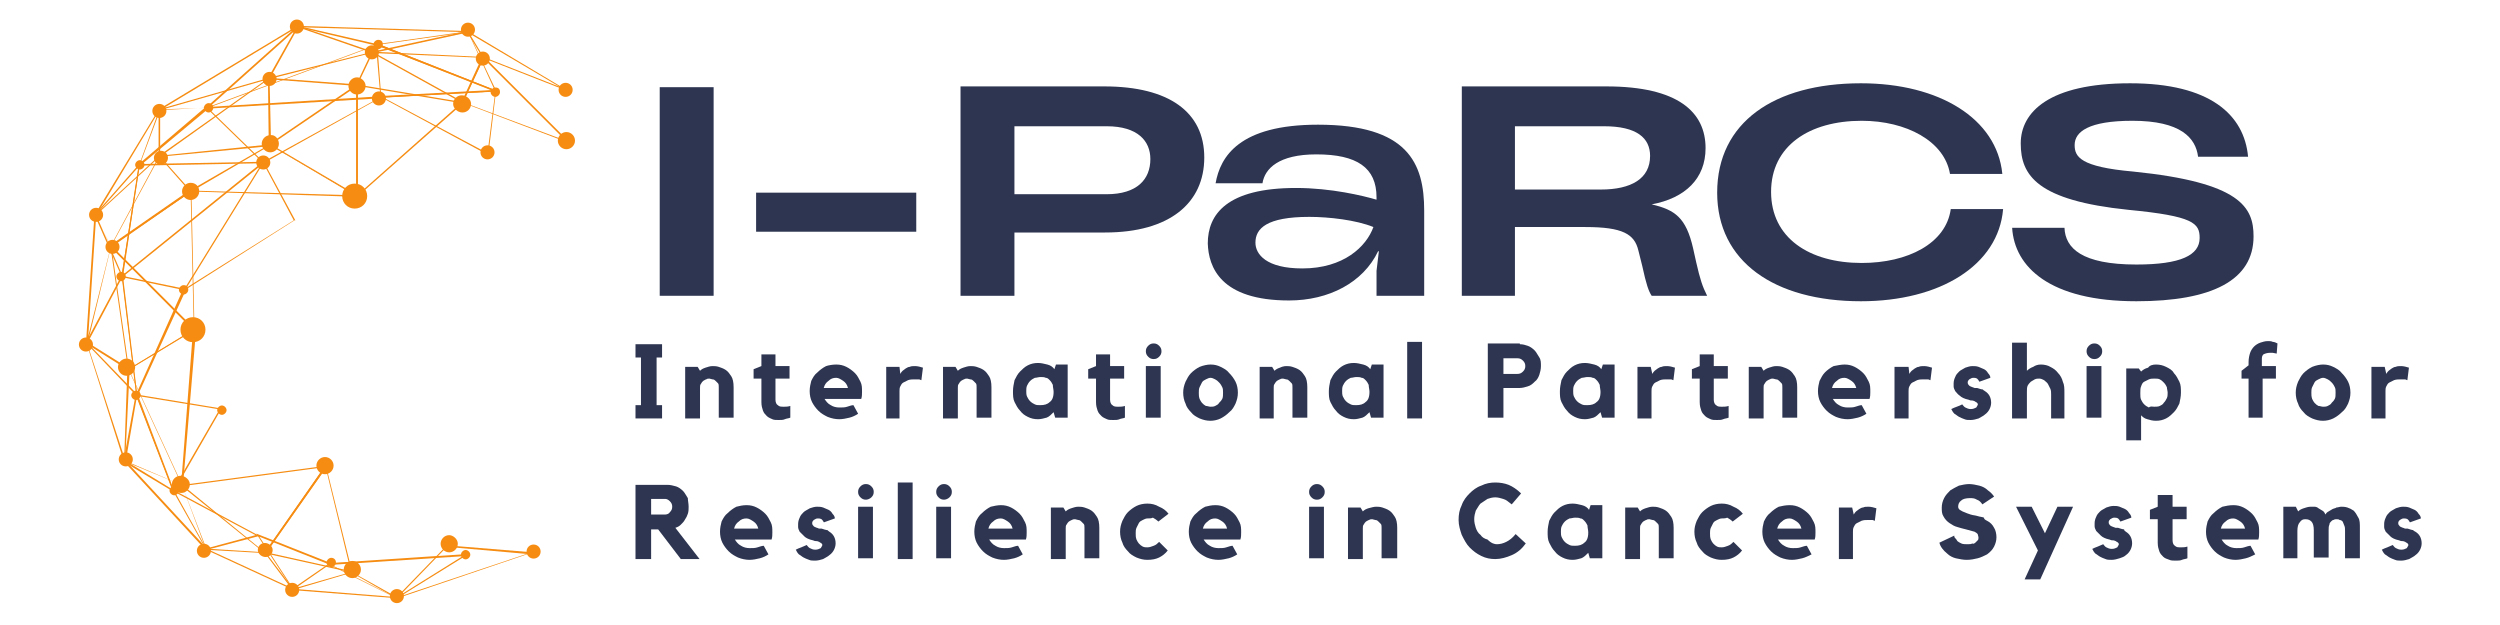
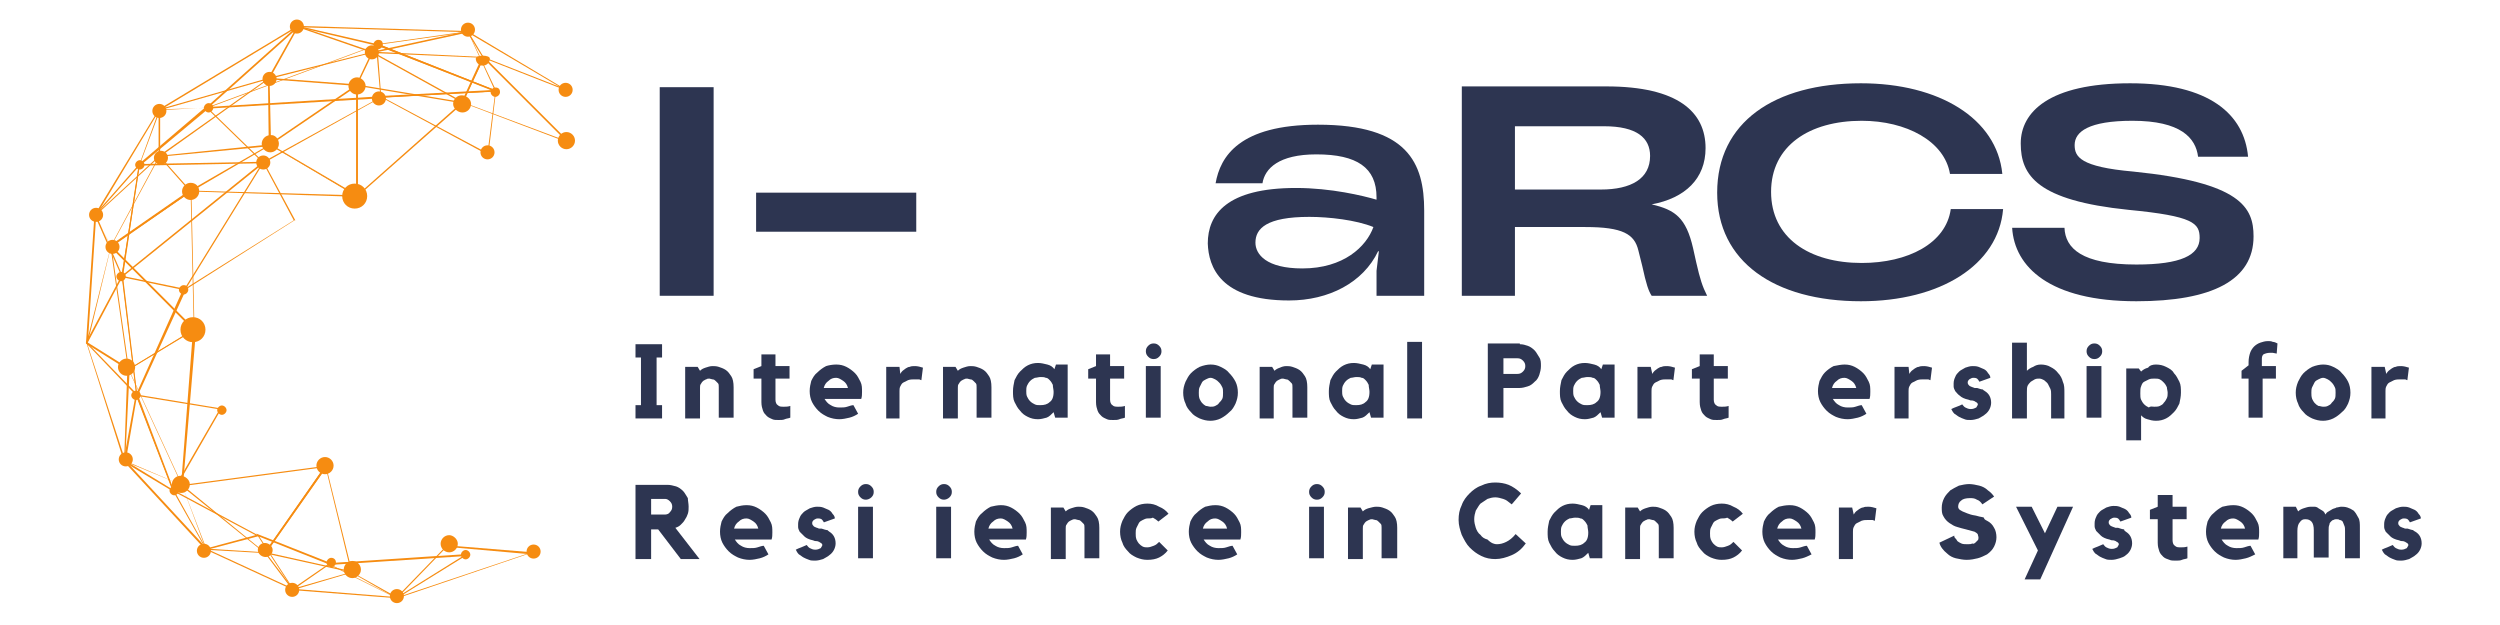
<svg xmlns="http://www.w3.org/2000/svg" xmlns:xlink="http://www.w3.org/1999/xlink" version="1.1" id="Layer_1" x="0px" y="0px" viewBox="0 0 320 80" style="enable-background:new 0 0 320 80;" xml:space="preserve">
  <style type="text/css">
	.st0{fill:#F68C11;}
	.st1{clip-path:url(#SVGID_00000100373751329566084940000016211687134306656420_);}
	.st2{clip-path:url(#SVGID_00000136391649638048315300000014379366417138616475_);}
	.st3{clip-path:url(#SVGID_00000137125034426300860570000017852385272797760141_);}
	.st4{clip-path:url(#SVGID_00000044872385672180970010000005197852468263181979_);}
	.st5{clip-path:url(#SVGID_00000117668571553204696880000004329203454403738509_);}
	.st6{clip-path:url(#SVGID_00000137102345089424213440000000895308487271390142_);}
	.st7{clip-path:url(#SVGID_00000132066303184864920180000012605281157779527557_);}
	.st8{clip-path:url(#SVGID_00000038403571539945337060000000845898682644026024_);}
	.st9{fill:#2D3551;}
</style>
  <g>
    <g transform="translate(205.04, 154.96)">
	</g>
  </g>
  <g>
    <g transform="translate(277.718, 154.96)">
	</g>
  </g>
  <g>
    <g transform="translate(187.865, 168.46)">
	</g>
  </g>
  <g>
    <g transform="translate(202.601, 168.46)">
	</g>
  </g>
  <g>
    <g transform="translate(248.447, 168.46)">
	</g>
  </g>
  <g>
    <path class="st0" d="M38.2,3.5L26.9,13.6l21.1-7.8L38.2,3.5z M26.1,14l12-10.7l0,0l10.4,2.4l-0.3,0.1L26.1,14" />
    <path class="st0" d="M48.6,5.7l14.7,5.8l-3.4-7.4L48.6,5.7z M63.6,11.8l-0.2-0.1L47.9,5.7l12-1.7L63.6,11.8" />
    <g>
      <defs>
        <rect id="SVGID_1_" x="41.6" y="69.6" width="18.7" height="7.9" />
      </defs>
      <clipPath id="SVGID_00000060716456136655198920000008972474743092582322_">
        <use xlink:href="#SVGID_1_" style="overflow:visible;" />
      </clipPath>
      <g style="clip-path:url(#SVGID_00000060716456136655198920000008972474743092582322_);">
        <path class="st0" d="M42.4,72.3l8.3,4.2l8.5-5.3L42.4,72.3z M50.8,76.6l-9-4.5L60,70.9L50.8,76.6" />
      </g>
    </g>
    <path class="st0" d="M33.2,68.7l4.3,6.6l4.5-3.1L33.2,68.7z M37.5,75.5L37.5,75.5l-4.7-7.2l9.6,3.8L37.5,75.5" />
    <path class="st0" d="M22.4,63l4,7.2l6.3-1.7L22.4,63z M26.4,70.4L22,62.6l11.2,6L26.4,70.4" />
    <path class="st0" d="M16.1,59l5.9,3.6l-4.5-11.7L16.1,59z M22.3,63l-6.5-3.9l1.6-8.8L22.3,63" />
    <path class="st0" d="M11.2,43.9l6.2,6.4l-1.8-14.7L11.2,43.9z M17.6,50.8L11,43.9l0-0.1l4.7-8.8L17.6,50.8" />
    <path class="st0" d="M12.3,27.5l3.3,7.6l2.1-13.7L12.3,27.5z M15.7,35.7l-3.6-8.2l0,0l5.8-6.6L15.7,35.7" />
    <path class="st0" d="M20.5,14.1L18,20.8l8.2-7L20.5,14.1z M17.7,21.4l2.7-7.4l6.4-0.2L17.7,21.4" />
    <path class="st0" d="M48.3,5.8l0.5,6.6L63,11.6L48.3,5.8z M48.7,12.5l-0.6-7l15.7,6.2L48.7,12.5" />
    <path class="st0" d="M26.7,13.9l7,6.8l14.7-8.1L26.7,13.9z M33.7,20.9L33.7,20.9l-7.4-7.2l0.2,0l22.6-1.4L33.7,20.9" />
    <path class="st0" d="M17.9,21.2l-2.2,14l17.7-14.3L17.9,21.2z M15.5,35.6L17.8,21L34,20.7L15.5,35.6" />
    <path class="st0" d="M15.7,35.5l1.8,14.8l5.9-13.2L15.7,35.5z M17.5,50.9l-1.9-15.6l8.2,1.7l0,0.1L17.5,50.9" />
    <path class="st0" d="M33.7,20.9l-9.8,15.9l13.7-8.6L33.7,20.9z M23.4,37.3l10.3-16.7l4.1,7.6l-0.1,0L23.4,37.3" />
    <path class="st0" d="M49.1,12.5l13.3,7.1l1-7.9L49.1,12.5z M62.5,19.9l-0.1-0.1l-13.9-7.5l15-0.8l0,0.1L62.5,19.9" />
    <path class="st0" d="M17.7,50.7l4.5,11.9l5.9-10.2L17.7,50.7z M22.2,63l-4.8-12.5l0.1,0l10.9,1.8l-0.1,0.1L22.2,63" />
    <path class="st0" d="M22.9,62.8c0,0.3-0.3,0.6-0.6,0.6c-0.3,0-0.6-0.3-0.6-0.6c0-0.3,0.3-0.6,0.6-0.6   C22.6,62.2,22.9,62.5,22.9,62.8" />
    <path class="st0" d="M60.2,71c0,0.3-0.3,0.6-0.6,0.6c-0.3,0-0.6-0.3-0.6-0.6c0-0.3,0.3-0.6,0.6-0.6C59.9,70.4,60.2,70.7,60.2,71" />
    <path class="st0" d="M24.1,37.1c0,0.3-0.3,0.6-0.6,0.6c-0.3,0-0.6-0.3-0.6-0.6s0.3-0.6,0.6-0.6C23.9,36.5,24.1,36.7,24.1,37.1" />
    <path class="st0" d="M27.3,13.8c0,0.3-0.3,0.6-0.6,0.6c-0.3,0-0.6-0.3-0.6-0.6c0-0.3,0.3-0.6,0.6-0.6C27,13.2,27.3,13.4,27.3,13.8" />
    <path class="st0" d="M64,11.8c0,0.3-0.3,0.6-0.6,0.6c-0.3,0-0.6-0.3-0.6-0.6c0-0.3,0.3-0.6,0.6-0.6C63.8,11.2,64,11.4,64,11.8" />
    <path class="st0" d="M49,5.7c0,0.3-0.3,0.6-0.6,0.6c-0.3,0-0.6-0.3-0.6-0.6c0-0.3,0.3-0.6,0.6-0.6C48.8,5.1,49,5.3,49,5.7" />
    <path class="st0" d="M16.1,35.4c0,0.3-0.3,0.6-0.6,0.6c-0.3,0-0.6-0.3-0.6-0.6c0-0.3,0.3-0.6,0.6-0.6   C15.9,34.8,16.1,35.1,16.1,35.4" />
    <path class="st0" d="M18.5,21.1c0,0.3-0.3,0.6-0.6,0.6c-0.3,0-0.6-0.3-0.6-0.6c0-0.3,0.3-0.6,0.6-0.6   C18.2,20.5,18.5,20.8,18.5,21.1" />
    <path class="st0" d="M29,52.5c0,0.3-0.3,0.6-0.6,0.6c-0.3,0-0.6-0.3-0.6-0.6c0-0.3,0.3-0.6,0.6-0.6C28.7,51.9,29,52.2,29,52.5" />
    <path class="st0" d="M18,50.6c0,0.3-0.3,0.6-0.6,0.6s-0.6-0.3-0.6-0.6c0-0.3,0.3-0.6,0.6-0.6S18,50.2,18,50.6" />
    <path class="st0" d="M43,72c0,0.3-0.3,0.6-0.6,0.6c-0.3,0-0.6-0.3-0.6-0.6c0-0.3,0.3-0.6,0.6-0.6C42.7,71.4,43,71.6,43,72" />
    <path class="st0" d="M63.3,19.5c0,0.5-0.4,0.9-0.9,0.9s-0.9-0.4-0.9-0.9s0.4-0.9,0.9-0.9S63.3,19,63.3,19.5" />
    <path class="st0" d="M34.6,20.8c0,0.5-0.4,0.9-0.9,0.9c-0.5,0-0.9-0.4-0.9-0.9c0-0.5,0.4-0.9,0.9-0.9   C34.2,19.9,34.6,20.3,34.6,20.8" />
    <path class="st0" d="M49.4,12.6c0,0.5-0.4,0.9-0.9,0.9s-0.9-0.4-0.9-0.9s0.4-0.9,0.9-0.9S49.4,12.1,49.4,12.6" />
    <path class="st0" d="M38.7,3.5l9,3.1l11.5-2.5L38.7,3.5z M47.7,6.8L47.7,6.8L37.6,3.3L60.6,4L47.7,6.8" />
    <path class="st0" d="M61.9,7.3l9.7,3.8L60.1,4.3L61.9,7.3z M72.5,11.6L61.8,7.4l-2.2-3.6l12.9,7.7L72.5,11.6" />
    <path class="st0" d="M37.9,3.6L21,13.8l13.3-3.8L37.9,3.6z M19.8,14.3L38.4,3.1l-3.9,7l0,0L19.8,14.3" />
    <path class="st0" d="M20.3,14.3l-7.7,12.8l7.7-7.1V14.3z M11.8,28l8.7-14.3V20l0,0L11.8,28" />
    <path class="st0" d="M12.3,27.8l-1,15.2l2.9-11.5L12.3,27.8z M11.2,44l-0.2,0l1.1-16.7l2.1,4.3L11.2,44" />
    <path class="st0" d="M11.2,44.1l4.7,14.4l0.4-11.2L11.2,44.1z M16,59.5L11,43.7l5.6,3.5l0,0L16,59.5" />
    <path class="st0" d="M16.3,59.2l9.9,10.7l-2.9-7.8L16.3,59.2z M26.6,70.7l-11-11.9l7.7,3.3l0,0L26.6,70.7" />
    <g>
      <defs>
        <rect id="SVGID_00000139994469327269487230000002299739647682702208_" x="49.6" y="69.6" width="18.7" height="7.9" />
      </defs>
      <clipPath id="SVGID_00000161613565867070817900000007362205332933374891_">
        <use xlink:href="#SVGID_00000139994469327269487230000002299739647682702208_" style="overflow:visible;" />
      </clipPath>
      <g style="clip-path:url(#SVGID_00000161613565867070817900000007362205332933374891_);">
        <path class="st0" d="M57.2,70l-6.2,6.4l16.4-5.5L57.2,70z M50.5,76.7l6.7-6.9h0l11,0.9L50.5,76.7" />
      </g>
    </g>
    <path class="st0" d="M26.8,70.4l10.4,4.8l-3.3-4.4L26.8,70.4z M37.7,75.6L26,70.2l8,0.5l0,0L37.7,75.6" />
    <g>
      <defs>
        <rect id="SVGID_00000129166942376291214290000006169050658526151317_" x="36.3" y="72.2" width="16" height="5.3" />
      </defs>
      <clipPath id="SVGID_00000079469360237617169570000017423572332093242301_">
        <use xlink:href="#SVGID_00000129166942376291214290000006169050658526151317_" style="overflow:visible;" />
      </clipPath>
      <g style="clip-path:url(#SVGID_00000079469360237617169570000017423572332093242301_);">
        <path class="st0" d="M37.9,75.4l12.5,1L45,73.3L37.9,75.4z M51.1,76.6L37,75.5l8-2.3l0,0L51.1,76.6" />
      </g>
    </g>
    <path class="st0" d="M48,6.8L59.2,13l2.6-5.6L48,6.8z M59.2,13.2L47.3,6.6L62,7.3L59.2,13.2" />
    <path class="st0" d="M34.9,10l10.7,0.8l1.9-4L34.9,10z M45.7,11L45.7,11l-11.9-0.9l14-3.5L45.7,11" />
    <path class="st0" d="M34.3,10.2l-13.6,9.7l13.7-1.4L34.3,10.2z M20.1,20.1L34.5,9.9l0.2,8.8l-0.1,0L20.1,20.1" />
    <path class="st0" d="M20.4,20.1l-6,11.1l9.8-6.8L20.4,20.1z M14,31.8l6.4-11.9l4.1,4.6L14,31.8" />
    <path class="st0" d="M34.7,18.5l10.9,6.4V11.1L34.7,18.5z M45.8,25.2l-0.1-0.1l-11.3-6.6l0.1-0.1l11.3-7.7V25.2" />
    <path class="st0" d="M45.8,11v13.9L59,13.2L45.8,11z M45.6,25.3V10.8l13.8,2.3l-0.1,0.1L45.6,25.3" />
    <path class="st0" d="M59.3,13.1L72.4,18L61.9,7.5L59.3,13.1z M73.1,18.4l-14-5.3l0-0.1l2.7-5.9L73.1,18.4" />
    <path class="st0" d="M24.7,24.4L45.4,25l-10.8-6.4L24.7,24.4z M46,25.2l-21.9-0.7l10.4-6l0,0L46,25.2" />
    <path class="st0" d="M14.3,31.5L24.8,42l-0.4-17.4L14.3,31.5z M24.9,42.4L14.1,31.5l10.4-7.2v0.2L24.9,42.4" />
    <path class="st0" d="M14.3,31.8l2.2,15.4l8.2-5L14.3,31.8z M16.4,47.4l-2.3-16.1L25,42.2L16.4,47.4" />
    <path class="st0" d="M16.5,47.3l6.7,14.5l1.5-19.5L16.5,47.3z M23.4,62.4l-7-15.2l0.1,0l8.6-5.2l0,0.2L23.4,62.4" />
    <path class="st0" d="M23.5,62.2l10.4,8.5l7.6-10.9L23.5,62.2z M34,70.9L34,70.9l-10.9-8.8l18.8-2.5l-0.1,0.2L34,70.9" />
    <path class="st0" d="M34.1,70.7l10.8,2.4l-3.2-13.2L34.1,70.7z M45.1,73.3l-11.3-2.5l7.9-11.3L45.1,73.3" />
    <path class="st0" d="M35.7,18.4c0,0.6-0.5,1.1-1.1,1.1c-0.6,0-1.1-0.5-1.1-1.1c0-0.6,0.5-1.1,1.1-1.1   C35.2,17.2,35.7,17.8,35.7,18.4" />
    <path class="st0" d="M35.4,10.1c0,0.5-0.4,0.9-0.9,0.9s-0.9-0.4-0.9-0.9s0.4-0.9,0.9-0.9S35.4,9.6,35.4,10.1" />
    <g>
      <defs>
        <rect id="SVGID_00000059990627246029573430000016835398026327790522_" x="70.9" y="16.2" width="3.2" height="4" />
      </defs>
      <clipPath id="SVGID_00000058588910031480606950000002699805985882906763_">
        <use xlink:href="#SVGID_00000059990627246029573430000016835398026327790522_" style="overflow:visible;" />
      </clipPath>
      <g style="clip-path:url(#SVGID_00000058588910031480606950000002699805985882906763_);">
        <path class="st0" d="M73.6,18c0,0.6-0.5,1.1-1.1,1.1c-0.6,0-1.1-0.5-1.1-1.1s0.5-1.1,1.1-1.1C73.1,16.9,73.6,17.4,73.6,18" />
      </g>
    </g>
    <path class="st0" d="M25.5,24.5c0,0.6-0.5,1.1-1.1,1.1s-1.1-0.5-1.1-1.1s0.5-1.1,1.1-1.1S25.5,23.8,25.5,24.5" />
    <path class="st0" d="M46.8,11c0,0.6-0.5,1.1-1.1,1.1c-0.6,0-1.1-0.5-1.1-1.1c0-0.6,0.5-1.1,1.1-1.1C46.2,9.9,46.8,10.4,46.8,11" />
    <path class="st0" d="M60.3,13.3c0,0.6-0.5,1.1-1.1,1.1S58,13.9,58,13.3c0-0.6,0.5-1.1,1.1-1.1S60.3,12.7,60.3,13.3" />
-     <path class="st0" d="M62.7,7.5c0,0.5-0.4,0.9-0.9,0.9S60.9,8,60.9,7.5s0.4-0.9,0.9-0.9S62.7,7,62.7,7.5" />
+     <path class="st0" d="M62.7,7.5c0,0.5-0.4,0.9-0.9,0.9S60.9,8,60.9,7.5S62.7,7,62.7,7.5" />
    <path class="st0" d="M60.8,3.8c0,0.5-0.4,0.9-0.9,0.9S59,4.3,59,3.8s0.4-0.9,0.9-0.9S60.8,3.3,60.8,3.8" />
    <path class="st0" d="M48.5,6.7c0,0.5-0.4,0.9-0.9,0.9s-0.9-0.4-0.9-0.9s0.4-0.9,0.9-0.9S48.5,6.2,48.5,6.7" />
    <g>
      <defs>
        <rect id="SVGID_00000030476850574788178770000011509257427619192210_" x="36.3" y="2.5" width="2.7" height="3.1" />
      </defs>
      <clipPath id="SVGID_00000091715008011764508320000015725048923849366182_">
        <use xlink:href="#SVGID_00000030476850574788178770000011509257427619192210_" style="overflow:visible;" />
      </clipPath>
      <g style="clip-path:url(#SVGID_00000091715008011764508320000015725048923849366182_);">
        <path class="st0" d="M38.9,3.4c0,0.5-0.4,0.9-0.9,0.9s-0.9-0.4-0.9-0.9s0.4-0.9,0.9-0.9S38.9,2.9,38.9,3.4" />
      </g>
    </g>
    <path class="st0" d="M21.3,14.2c0,0.5-0.4,0.9-0.9,0.9s-0.9-0.4-0.9-0.9c0-0.5,0.4-0.9,0.9-0.9S21.3,13.7,21.3,14.2" />
    <path class="st0" d="M21.5,20.2c0,0.5-0.4,0.9-0.9,0.9s-0.9-0.4-0.9-0.9s0.4-0.9,0.9-0.9S21.5,19.7,21.5,20.2" />
    <path class="st0" d="M15.3,31.6c0,0.5-0.4,0.9-0.9,0.9s-0.9-0.4-0.9-0.9s0.4-0.9,0.9-0.9S15.3,31.1,15.3,31.6" />
    <path class="st0" d="M17,58.8c0,0.5-0.4,0.9-0.9,0.9c-0.5,0-0.9-0.4-0.9-0.9c0-0.5,0.4-0.9,0.9-0.9C16.6,57.9,17,58.3,17,58.8" />
    <path class="st0" d="M27,70.5c0,0.5-0.4,0.9-0.9,0.9s-0.9-0.4-0.9-0.9s0.4-0.9,0.9-0.9S27,70,27,70.5" />
    <g>
      <defs>
        <rect id="SVGID_00000064329518136083773420000003399322163703073205_" x="36.3" y="73.6" width="2.7" height="3.9" />
      </defs>
      <clipPath id="SVGID_00000098904777314979318100000006066381444764628148_">
        <use xlink:href="#SVGID_00000064329518136083773420000003399322163703073205_" style="overflow:visible;" />
      </clipPath>
      <g style="clip-path:url(#SVGID_00000098904777314979318100000006066381444764628148_);">
        <path class="st0" d="M38.3,75.5c0,0.5-0.4,0.9-0.9,0.9s-0.9-0.4-0.9-0.9s0.4-0.9,0.9-0.9S38.3,75,38.3,75.5" />
      </g>
    </g>
    <g>
      <defs>
        <rect id="SVGID_00000107584978158800323050000014716906330080199871_" x="49.9" y="75.3" width="1.9" height="1.9" />
      </defs>
      <clipPath id="SVGID_00000000901017480049129580000011241935824714345615_">
        <use xlink:href="#SVGID_00000107584978158800323050000014716906330080199871_" style="overflow:visible;" />
      </clipPath>
      <g style="clip-path:url(#SVGID_00000000901017480049129580000011241935824714345615_);">
        <path class="st0" d="M51.7,76.3c0,0.5-0.4,0.9-0.9,0.9s-0.9-0.4-0.9-0.9s0.4-0.9,0.9-0.9S51.7,75.8,51.7,76.3" />
      </g>
    </g>
    <path class="st0" d="M69.2,70.6c0,0.5-0.4,0.9-0.9,0.9s-0.9-0.4-0.9-0.9s0.4-0.9,0.9-0.9S69.2,70.1,69.2,70.6" />
    <path class="st0" d="M73.3,11.5c0,0.5-0.4,0.9-0.9,0.9s-0.9-0.4-0.9-0.9s0.4-0.9,0.9-0.9S73.3,11,73.3,11.5" />
    <path class="st0" d="M34.9,70.4c0,0.5-0.4,0.9-0.9,0.9S33,70.9,33,70.4s0.4-0.9,0.9-0.9S34.9,69.9,34.9,70.4" />
    <path class="st0" d="M13.2,27.5c0,0.5-0.4,0.9-0.9,0.9s-0.9-0.4-0.9-0.9s0.4-0.9,0.9-0.9S13.2,27,13.2,27.5" />
    <g>
      <defs>
-         <rect id="SVGID_00000021097997305797708550000015996657995303183787_" x="10.1" y="42.9" width="2.2" height="2.7" />
-       </defs>
+         </defs>
      <clipPath id="SVGID_00000137111895524248794640000015975653014037902507_">
        <use xlink:href="#SVGID_00000021097997305797708550000015996657995303183787_" style="overflow:visible;" />
      </clipPath>
      <g style="clip-path:url(#SVGID_00000137111895524248794640000015975653014037902507_);">
        <path class="st0" d="M11.9,44.1c0,0.5-0.4,0.9-0.9,0.9c-0.5,0-0.9-0.4-0.9-0.9s0.4-0.9,0.9-0.9C11.5,43.2,11.9,43.6,11.9,44.1" />
      </g>
    </g>
    <path class="st0" d="M42.7,59.6c0,0.6-0.5,1.1-1.1,1.1c-0.6,0-1.1-0.5-1.1-1.1c0-0.6,0.5-1.1,1.1-1.1C42.2,58.5,42.7,59,42.7,59.6" />
    <path class="st0" d="M46.2,72.9c0,0.6-0.5,1.1-1.1,1.1S44,73.5,44,72.9c0-0.6,0.5-1.1,1.1-1.1S46.2,72.3,46.2,72.9" />
    <path class="st0" d="M58.6,69.6c0,0.6-0.5,1.1-1.1,1.1c-0.6,0-1.1-0.5-1.1-1.1c0-0.6,0.5-1.1,1.1-1.1C58,68.5,58.6,69,58.6,69.6" />
    <path class="st0" d="M17.3,47c0,0.6-0.5,1.1-1.1,1.1c-0.6,0-1.1-0.5-1.1-1.1s0.5-1.1,1.1-1.1C16.8,45.9,17.3,46.4,17.3,47" />
    <path class="st0" d="M24.3,62c0,0.6-0.5,1.1-1.1,1.1S22,62.6,22,62s0.5-1.1,1.1-1.1S24.3,61.4,24.3,62" />
    <path class="st0" d="M47,25.1c0,0.9-0.7,1.6-1.6,1.6c-0.9,0-1.6-0.7-1.6-1.6s0.7-1.6,1.6-1.6C46.3,23.5,47,24.2,47,25.1" />
    <path class="st0" d="M26.3,42.2c0,0.9-0.7,1.6-1.6,1.6s-1.6-0.7-1.6-1.6s0.7-1.6,1.6-1.6S26.3,41.3,26.3,42.2" />
    <g>
      <g transform="translate(127.344, 143.26)">
        <g>
          <path class="st9" d="M-42.9-105.4h6.9v-26.7h-6.9V-105.4z" />
        </g>
      </g>
    </g>
    <g>
      <g transform="translate(136.681, 143.26)">
        <g>
          <path class="st9" d="M-19.4-113.6v-5h-20.5v5H-19.4z" />
        </g>
      </g>
    </g>
    <g>
      <g transform="translate(156.247, 143.26)">
        <g>
-           <path class="st9" d="M-33.3-105.4h6.9v-8.1h11.6c8.3,0,12.7-3.8,12.7-9.6c0-5.8-4.5-9.1-12.8-9.1h-18.4V-105.4z M-26.4-118.5      v-8.6h11.8c4,0,5.6,1.9,5.6,4.2c0,2.6-1.7,4.5-5.6,4.5H-26.4z" />
-         </g>
+           </g>
      </g>
    </g>
    <g>
      <g transform="translate(181.696, 143.26)">
        <g>
          <path class="st9" d="M-16.7-104.8c5.1,0,9.5-2.3,11.4-6.3h0.1l-0.3,2.5v3.2h6.1v-10.9c0-6.1-2.1-11-13.6-11      c-10.1,0-12.5,4.1-13.1,7.5h6c0.3-1.9,2.1-3.7,6.9-3.7c5.2,0,7.7,1.7,7.7,5.5v0.3c-1.7-0.5-5.8-1.5-10.3-1.5      c-8.9,0-11.3,3.4-11.3,7.1C-27-109.1-25.5-104.8-16.7-104.8z M-21-112.2c0-1.8,1.4-3.3,6.9-3.3c2.5,0,6,0.4,8.2,1.3      c-0.9,2.5-3.8,5.3-9.1,5.3C-19.6-108.9-21-110.7-21-112.2z" />
        </g>
      </g>
    </g>
    <g>
      <g transform="translate(204.312, 143.26)">
        <g>
          <path class="st9" d="M-17.3-105.4h6.9v-8.8h9c4.8,0,6.3,0.9,6.8,3l0.5,2c0.5,2.3,0.8,3.2,1.2,3.8h7.1c-0.6-1.2-0.9-2.1-1.4-4.3      l-0.4-1.8c-0.9-3.9-2.3-4.9-5.3-5.6v0c4.3-0.8,6.9-3.3,6.9-7.2c0-4.6-3.5-7.9-12.7-7.9h-18.5V-105.4z M-10.4-119v-8.1H1      c4.2,0,5.9,1.5,5.9,3.8c0,2.9-2.4,4.3-6.3,4.3H-10.4z" />
        </g>
      </g>
    </g>
    <g>
      <g transform="translate(230.598, 143.26)">
        <g>
          <path class="st9" d="M7.6-104.7c10.1,0,17.6-4.6,18.2-11.8h-6.7c-0.6,4.4-5.5,6.9-11.4,6.9c-6.7,0-11.6-3.2-11.6-9.1      c0-5.9,4.9-9.1,11.6-9.1c5.7,0,10.6,2.6,11.3,6.8h6.7c-0.7-7.1-8.1-11.6-18.1-11.6c-11.1,0-18.4,5-18.4,14      C-10.8-109.8-3.5-104.7,7.6-104.7z" />
        </g>
      </g>
    </g>
    <g>
      <g transform="translate(258.854, 143.26)">
        <g>
          <path class="st9" d="M14.6-104.7c9.7,0,15-2.7,15-8.3c0-3.7-1.6-6.9-15.4-8.3c-6.8-0.6-7.5-1.9-7.5-3.4c0-1.7,1.8-3.1,7.4-3.1      c6.2,0,8.1,2.2,8.4,4.6h6.4c-0.5-5.4-4.9-9.4-15.1-9.4c-10.4,0-14,3.7-14,7.7c0,4.1,2.1,7.3,13.8,8.5c8.3,0.8,9.1,1.7,9.1,3.6      c0,2.2-2.4,3.4-8.1,3.4c-7,0-9.1-2.1-9.2-4.7h-6.7C-1-109.1,3.5-104.7,14.6-104.7z" />
        </g>
      </g>
    </g>
    <g>
      <g transform="translate(127.344, 154.96)">
        <g>
          <path class="st9" d="M-42.6-110.9v1.7h-0.7v6.1h0.7v1.7H-46v-1.7h0.7v-6.1H-46v-1.7H-42.6z" />
        </g>
      </g>
    </g>
    <g>
      <g transform="translate(132.202, 154.96)">
        <g>
          <path class="st9" d="M-41-108.1c0.2,0,0.5,0,0.8,0.1c0.3,0.1,0.6,0.2,0.9,0.4c0.3,0.2,0.5,0.5,0.7,0.8c0.2,0.3,0.3,0.8,0.3,1.4      v3.9h-1.9v-3.9c0-0.2,0-0.4-0.1-0.5c-0.1-0.1-0.2-0.2-0.3-0.3c-0.1-0.1-0.2-0.2-0.4-0.2c-0.1,0-0.3-0.1-0.4-0.1      c-0.1,0-0.3,0-0.4,0.1c-0.1,0-0.2,0.1-0.4,0.2c-0.1,0.1-0.2,0.2-0.3,0.4c-0.1,0.1-0.1,0.3-0.1,0.5v3.9h-1.9v-6.6h1.6l0.3,0.5      c0.2-0.2,0.4-0.3,0.7-0.4C-41.6-108-41.3-108.1-41-108.1z" />
        </g>
      </g>
    </g>
    <g>
      <g transform="translate(138.96, 154.96)">
        <g>
          <path class="st9" d="M-39.7-103.8c0,0.3,0.1,0.6,0.3,0.7c0.2,0.2,0.4,0.2,0.8,0.2c0.2,0,0.5,0,0.8-0.1v1.5      c-0.2,0.1-0.5,0.1-0.7,0.2c-0.2,0.1-0.5,0.1-0.8,0.1c-0.3,0-0.6,0-0.8-0.1c-0.2-0.1-0.5-0.2-0.7-0.4c-0.2-0.2-0.4-0.4-0.5-0.7      c-0.1-0.3-0.2-0.6-0.2-1.1v-3h-1v-1.2l1-0.4v-1.5h1.8v1.5h1.8v1.6h-1.8V-103.8z" />
        </g>
      </g>
    </g>
    <g>
      <g transform="translate(144.139, 154.96)">
        <g>
          <path class="st9" d="M-37.1-108.3c0.5,0,0.9,0.1,1.3,0.3c0.4,0.2,0.8,0.5,1.1,0.8c0.3,0.3,0.5,0.7,0.7,1.1      c0.2,0.4,0.2,0.8,0.2,1.3c0,0.3,0,0.6-0.1,0.9h-4.7c0.2,0.3,0.4,0.6,0.8,0.8c0.3,0.2,0.7,0.3,1.1,0.3c0.4,0,0.7,0,1-0.1      c0.3-0.1,0.6-0.2,0.8-0.2l0.6,1.1c-0.3,0.2-0.7,0.4-1.1,0.5c-0.4,0.1-0.9,0.2-1.3,0.2c-0.5,0-1-0.1-1.5-0.3      c-0.4-0.2-0.8-0.4-1.2-0.8c-0.3-0.3-0.6-0.7-0.8-1.1c-0.2-0.4-0.3-0.9-0.3-1.4c0-0.5,0.1-0.9,0.2-1.3c0.2-0.4,0.4-0.8,0.8-1.1      c0.3-0.3,0.7-0.6,1.1-0.8C-38.1-108.2-37.6-108.3-37.1-108.3z M-35.6-105.3c-0.1-0.4-0.3-0.7-0.6-0.9c-0.3-0.2-0.6-0.4-0.9-0.4      c-0.4,0-0.7,0.1-1,0.4c-0.3,0.2-0.5,0.5-0.6,0.9H-35.6z" />
        </g>
      </g>
    </g>
    <g>
      <g transform="translate(151.436, 154.96)">
        <g>
          <path class="st9" d="M-36.2-107.1c0.1-0.2,0.2-0.3,0.3-0.4c0.1-0.1,0.3-0.2,0.4-0.3c0.2-0.1,0.3-0.2,0.5-0.2      c0.2-0.1,0.4-0.1,0.7-0.1c0.3,0,0.7,0.1,1,0.2l-0.2,1.6c-0.1,0-0.2-0.1-0.3-0.1c-0.1,0-0.2,0-0.3,0c-0.1,0-0.2,0-0.3,0      c-0.3,0-0.5,0-0.8,0.1c-0.2,0.1-0.4,0.2-0.6,0.3c-0.2,0.1-0.3,0.3-0.4,0.5c-0.1,0.2-0.1,0.4-0.1,0.6v3.5H-38v-6.6h1.7      L-36.2-107.1z" />
        </g>
      </g>
    </g>
    <g>
      <g transform="translate(156.905, 154.96)">
        <g>
          <path class="st9" d="M-32.7-108.1c0.2,0,0.5,0,0.8,0.1c0.3,0.1,0.6,0.2,0.9,0.4c0.3,0.2,0.5,0.5,0.7,0.8      c0.2,0.3,0.3,0.8,0.3,1.4v3.9h-1.9v-3.9c0-0.2,0-0.4-0.1-0.5c-0.1-0.1-0.2-0.2-0.3-0.3c-0.1-0.1-0.2-0.2-0.4-0.2      c-0.1,0-0.3-0.1-0.4-0.1c-0.1,0-0.3,0-0.4,0.1c-0.1,0-0.2,0.1-0.4,0.2c-0.1,0.1-0.2,0.2-0.3,0.4c-0.1,0.1-0.1,0.3-0.1,0.5v3.9      h-1.9v-6.6h1.6l0.3,0.5c0.2-0.2,0.4-0.3,0.7-0.4C-33.3-108-33-108.1-32.7-108.1z" />
        </g>
      </g>
    </g>
    <g>
      <g transform="translate(163.662, 154.96)">
        <g>
          <path class="st9" d="M-27-108.1v6.6h-1.6l-0.2-0.7c-0.3,0.3-0.6,0.6-0.9,0.7c-0.4,0.1-0.7,0.2-1.1,0.2c-0.5,0-0.9-0.1-1.3-0.3      c-0.4-0.2-0.7-0.4-1-0.8c-0.3-0.3-0.5-0.7-0.7-1.1c-0.2-0.4-0.2-0.9-0.2-1.4c0-0.5,0.1-0.9,0.2-1.4c0.2-0.4,0.4-0.8,0.7-1.1      c0.3-0.3,0.6-0.6,1-0.8c0.4-0.2,0.8-0.3,1.3-0.3c0.4,0,0.8,0.1,1.2,0.2c0.4,0.1,0.7,0.3,0.9,0.6l0.2-0.6H-27z M-28.8-104.8      c0-0.3-0.1-0.6-0.1-0.9c-0.1-0.2-0.2-0.4-0.4-0.6c-0.2-0.2-0.3-0.3-0.5-0.3c-0.2-0.1-0.4-0.1-0.7-0.1c-0.2,0-0.5,0.1-0.7,0.1      c-0.2,0.1-0.4,0.2-0.6,0.4c-0.2,0.2-0.3,0.4-0.4,0.6c-0.1,0.2-0.1,0.5-0.1,0.7s0,0.5,0.1,0.7c0.1,0.2,0.2,0.4,0.4,0.6      c0.2,0.2,0.4,0.3,0.6,0.4c0.2,0.1,0.4,0.1,0.7,0.1c0.5,0,0.9-0.1,1.2-0.4C-29-103.7-28.8-104.1-28.8-104.8z" />
        </g>
      </g>
    </g>
    <g>
      <g transform="translate(171.09, 154.96)">
        <g>
          <path class="st9" d="M-29-103.8c0,0.3,0.1,0.6,0.3,0.7c0.2,0.2,0.4,0.2,0.8,0.2c0.2,0,0.5,0,0.8-0.1v1.5      c-0.2,0.1-0.5,0.1-0.7,0.2c-0.2,0.1-0.5,0.1-0.8,0.1c-0.3,0-0.6,0-0.8-0.1c-0.2-0.1-0.5-0.2-0.7-0.4c-0.2-0.2-0.4-0.4-0.5-0.7      c-0.1-0.3-0.2-0.6-0.2-1.1v-3h-1v-1.2l1-0.4v-1.5h1.8v1.5h1.8v1.6H-29V-103.8z" />
        </g>
      </g>
    </g>
    <g>
      <g transform="translate(176.269, 154.96)">
        <g>
          <path class="st9" d="M-27.7-101.5h-1.9v-6.6h1.9V-101.5z M-28.6-109c-0.3,0-0.5-0.1-0.7-0.3c-0.2-0.2-0.3-0.4-0.3-0.7      c0-0.3,0.1-0.5,0.3-0.7c0.2-0.2,0.4-0.3,0.7-0.3c0.3,0,0.5,0.1,0.7,0.3c0.2,0.2,0.3,0.4,0.3,0.7c0,0.3-0.1,0.5-0.3,0.7      C-28.1-109.1-28.3-109-28.6-109z" />
        </g>
      </g>
    </g>
    <g>
      <g transform="translate(180.148, 154.96)">
        <g>
          <path class="st9" d="M-25.2-108.3c0.5,0,0.9,0.1,1.3,0.3c0.4,0.2,0.8,0.4,1.1,0.8c0.3,0.3,0.6,0.7,0.8,1.1      c0.2,0.4,0.3,0.9,0.3,1.4c0,0.5-0.1,0.9-0.3,1.4c-0.2,0.4-0.4,0.8-0.8,1.1c-0.3,0.3-0.7,0.6-1.1,0.8c-0.4,0.2-0.9,0.3-1.3,0.3      c-0.5,0-0.9-0.1-1.4-0.3c-0.4-0.2-0.8-0.4-1.1-0.8c-0.3-0.3-0.6-0.7-0.7-1.1c-0.2-0.4-0.3-0.9-0.3-1.4c0-0.5,0.1-0.9,0.3-1.4      c0.2-0.4,0.4-0.8,0.7-1.1c0.3-0.3,0.7-0.6,1.1-0.8C-26.1-108.2-25.6-108.3-25.2-108.3z M-25.2-102.9c0.2,0,0.4,0,0.6-0.1      c0.2-0.1,0.4-0.2,0.5-0.4c0.2-0.2,0.3-0.3,0.4-0.5c0.1-0.2,0.1-0.5,0.1-0.8c0-0.3,0-0.5-0.1-0.7c-0.1-0.2-0.2-0.4-0.4-0.6      c-0.2-0.2-0.3-0.3-0.5-0.4c-0.2-0.1-0.4-0.2-0.6-0.2c-0.2,0-0.4,0.1-0.6,0.2c-0.2,0.1-0.4,0.2-0.5,0.4c-0.1,0.2-0.2,0.4-0.3,0.6      c-0.1,0.2-0.1,0.5-0.1,0.7c0,0.3,0,0.5,0.1,0.8c0.1,0.2,0.2,0.4,0.3,0.5c0.2,0.2,0.3,0.3,0.5,0.4      C-25.6-103-25.4-102.9-25.2-102.9z" />
        </g>
      </g>
    </g>
    <g>
      <g transform="translate(187.235, 154.96)">
        <g>
          <path class="st9" d="M-22.6-108.1c0.2,0,0.5,0,0.8,0.1c0.3,0.1,0.6,0.2,0.9,0.4c0.3,0.2,0.5,0.5,0.7,0.8      c0.2,0.3,0.3,0.8,0.3,1.4v3.9h-1.9v-3.9c0-0.2,0-0.4-0.1-0.5c-0.1-0.1-0.2-0.2-0.3-0.3c-0.1-0.1-0.2-0.2-0.4-0.2      c-0.1,0-0.3-0.1-0.4-0.1c-0.1,0-0.3,0-0.4,0.1c-0.1,0-0.2,0.1-0.4,0.2c-0.1,0.1-0.2,0.2-0.3,0.4c-0.1,0.1-0.1,0.3-0.1,0.5v3.9      H-26v-6.6h1.6l0.3,0.5c0.2-0.2,0.4-0.3,0.7-0.4C-23.2-108-22.9-108.1-22.6-108.1z" />
        </g>
      </g>
    </g>
    <g>
      <g transform="translate(193.993, 154.96)">
        <g>
          <path class="st9" d="M-16.9-108.1v6.6h-1.6l-0.2-0.7c-0.3,0.3-0.6,0.6-0.9,0.7c-0.4,0.1-0.7,0.2-1.1,0.2c-0.5,0-0.9-0.1-1.3-0.3      c-0.4-0.2-0.7-0.4-1-0.8c-0.3-0.3-0.5-0.7-0.7-1.1c-0.2-0.4-0.2-0.9-0.2-1.4c0-0.5,0.1-0.9,0.2-1.4c0.2-0.4,0.4-0.8,0.7-1.1      c0.3-0.3,0.6-0.6,1-0.8c0.4-0.2,0.8-0.3,1.3-0.3c0.4,0,0.8,0.1,1.2,0.2c0.4,0.1,0.7,0.3,0.9,0.6l0.2-0.6H-16.9z M-18.7-104.8      c0-0.3-0.1-0.6-0.1-0.9c-0.1-0.2-0.2-0.4-0.4-0.6c-0.2-0.2-0.3-0.3-0.5-0.3c-0.2-0.1-0.4-0.1-0.7-0.1c-0.2,0-0.5,0.1-0.7,0.1      c-0.2,0.1-0.4,0.2-0.6,0.4c-0.2,0.2-0.3,0.4-0.4,0.6c-0.1,0.2-0.1,0.5-0.1,0.7s0,0.5,0.1,0.7c0.1,0.2,0.2,0.4,0.4,0.6      c0.2,0.2,0.4,0.3,0.6,0.4c0.2,0.1,0.4,0.1,0.7,0.1c0.5,0,0.9-0.1,1.2-0.4C-18.9-103.7-18.7-104.1-18.7-104.8z" />
        </g>
      </g>
    </g>
    <g>
      <g transform="translate(201.421, 154.96)">
        <g>
          <path class="st9" d="M-21.3-111.2h1.9v9.8h-1.9V-111.2z" />
        </g>
      </g>
    </g>
    <g>
      <g transform="translate(209.139, 154.96)">
        <g>
          <path class="st9" d="M-14.6-110.9c0.4,0,0.7,0.1,1,0.2c0.3,0.1,0.6,0.3,0.9,0.6c0.2,0.2,0.4,0.6,0.6,0.9      c0.2,0.3,0.2,0.7,0.2,1.1c0,0.4-0.1,0.8-0.2,1.1c-0.1,0.3-0.3,0.7-0.6,0.9c-0.2,0.2-0.5,0.5-0.9,0.6c-0.3,0.1-0.7,0.2-1,0.2      h-2.1v3.8h-2v-9.5H-14.6z M-14.9-107.1c0.3,0,0.5-0.1,0.7-0.3c0.2-0.2,0.3-0.4,0.3-0.7c0-0.3-0.1-0.5-0.3-0.7      c-0.2-0.2-0.4-0.3-0.7-0.3h-1.8v2H-14.9z" />
        </g>
      </g>
    </g>
    <g>
      <g transform="translate(216.167, 154.96)">
        <g>
          <path class="st9" d="M-9.5-108.1v6.6h-1.6l-0.2-0.7c-0.3,0.3-0.6,0.6-0.9,0.7c-0.4,0.1-0.7,0.2-1.1,0.2c-0.5,0-0.9-0.1-1.3-0.3      c-0.4-0.2-0.7-0.4-1-0.8c-0.3-0.3-0.5-0.7-0.7-1.1c-0.2-0.4-0.2-0.9-0.2-1.4c0-0.5,0.1-0.9,0.2-1.4c0.2-0.4,0.4-0.8,0.7-1.1      c0.3-0.3,0.6-0.6,1-0.8c0.4-0.2,0.8-0.3,1.3-0.3c0.4,0,0.8,0.1,1.2,0.2c0.4,0.1,0.7,0.3,0.9,0.6l0.2-0.6H-9.5z M-11.3-104.8      c0-0.3-0.1-0.6-0.1-0.9c-0.1-0.2-0.2-0.4-0.4-0.6c-0.2-0.2-0.3-0.3-0.5-0.3c-0.2-0.1-0.4-0.1-0.7-0.1c-0.2,0-0.5,0.1-0.7,0.1      c-0.2,0.1-0.4,0.2-0.6,0.4c-0.2,0.2-0.3,0.4-0.4,0.6c-0.1,0.2-0.1,0.5-0.1,0.7s0,0.5,0.1,0.7c0.1,0.2,0.2,0.4,0.4,0.6      c0.2,0.2,0.4,0.3,0.6,0.4c0.2,0.1,0.4,0.1,0.7,0.1c0.5,0,0.9-0.1,1.2-0.4C-11.5-103.7-11.3-104.1-11.3-104.8z" />
        </g>
      </g>
    </g>
    <g>
      <g transform="translate(223.594, 154.96)">
        <g>
          <path class="st9" d="M-12.1-107.1c0.1-0.2,0.2-0.3,0.3-0.4c0.1-0.1,0.3-0.2,0.4-0.3c0.2-0.1,0.3-0.2,0.5-0.2      c0.2-0.1,0.4-0.1,0.7-0.1c0.3,0,0.7,0.1,1,0.2l-0.2,1.6c-0.1,0-0.2-0.1-0.3-0.1c-0.1,0-0.2,0-0.3,0c-0.1,0-0.2,0-0.3,0      c-0.3,0-0.5,0-0.8,0.1c-0.2,0.1-0.4,0.2-0.6,0.3c-0.2,0.1-0.3,0.3-0.4,0.5c-0.1,0.2-0.1,0.4-0.1,0.6v3.5h-1.8v-6.6h1.7      L-12.1-107.1z" />
        </g>
      </g>
    </g>
    <g>
      <g transform="translate(229.063, 154.96)">
        <g>
          <path class="st9" d="M-9.7-103.8c0,0.3,0.1,0.6,0.3,0.7c0.2,0.2,0.4,0.2,0.8,0.2c0.2,0,0.5,0,0.8-0.1v1.5      c-0.2,0.1-0.5,0.1-0.7,0.2c-0.2,0.1-0.5,0.1-0.8,0.1c-0.3,0-0.6,0-0.8-0.1c-0.2-0.1-0.5-0.2-0.7-0.4c-0.2-0.2-0.4-0.4-0.5-0.7      c-0.1-0.3-0.2-0.6-0.2-1.1v-3h-1v-1.2l1-0.4v-1.5h1.8v1.5h1.8v1.6h-1.8V-103.8z" />
        </g>
      </g>
    </g>
    <g>
      <g transform="translate(234.241, 154.96)">
        <g>
-           <path class="st9" d="M-6.9-108.1c0.2,0,0.5,0,0.8,0.1c0.3,0.1,0.6,0.2,0.9,0.4c0.3,0.2,0.5,0.5,0.7,0.8c0.2,0.3,0.3,0.8,0.3,1.4      v3.9h-1.9v-3.9c0-0.2,0-0.4-0.1-0.5c-0.1-0.1-0.2-0.2-0.3-0.3c-0.1-0.1-0.2-0.2-0.4-0.2c-0.1,0-0.3-0.1-0.4-0.1      c-0.1,0-0.3,0-0.4,0.1c-0.1,0-0.2,0.1-0.4,0.2c-0.1,0.1-0.2,0.2-0.3,0.4c-0.1,0.1-0.1,0.3-0.1,0.5v3.9h-1.9v-6.6h1.6l0.3,0.5      c0.2-0.2,0.4-0.3,0.7-0.4C-7.5-108-7.2-108.1-6.9-108.1z" />
-         </g>
+           </g>
      </g>
    </g>
    <g>
      <g transform="translate(240.999, 154.96)">
        <g>
          <path class="st9" d="M-4.9-108.3c0.5,0,0.9,0.1,1.3,0.3c0.4,0.2,0.8,0.5,1.1,0.8c0.3,0.3,0.5,0.7,0.7,1.1      c0.2,0.4,0.2,0.8,0.2,1.3c0,0.3,0,0.6-0.1,0.9h-4.7c0.2,0.3,0.4,0.6,0.8,0.8c0.3,0.2,0.7,0.3,1.1,0.3c0.4,0,0.7,0,1-0.1      c0.3-0.1,0.6-0.2,0.8-0.2l0.6,1.1c-0.3,0.2-0.7,0.4-1.1,0.5c-0.4,0.1-0.9,0.2-1.3,0.2c-0.5,0-1-0.1-1.5-0.3      c-0.4-0.2-0.8-0.4-1.2-0.8c-0.3-0.3-0.6-0.7-0.8-1.1c-0.2-0.4-0.3-0.9-0.3-1.4c0-0.5,0.1-0.9,0.2-1.3c0.2-0.4,0.4-0.8,0.7-1.1      c0.3-0.3,0.7-0.6,1.1-0.8C-5.8-108.2-5.3-108.3-4.9-108.3z M-3.4-105.3c-0.1-0.4-0.3-0.7-0.6-0.9c-0.3-0.2-0.6-0.4-0.9-0.4      c-0.4,0-0.7,0.1-1,0.4c-0.3,0.2-0.5,0.5-0.6,0.9H-3.4z" />
        </g>
      </g>
    </g>
    <g>
      <g transform="translate(248.297, 154.96)">
        <g>
          <path class="st9" d="M-3.9-107.1c0.1-0.2,0.2-0.3,0.3-0.4c0.1-0.1,0.3-0.2,0.4-0.3c0.2-0.1,0.3-0.2,0.5-0.2      c0.2-0.1,0.4-0.1,0.7-0.1c0.3,0,0.7,0.1,1,0.2l-0.2,1.6c-0.1,0-0.2-0.1-0.3-0.1c-0.1,0-0.2,0-0.3,0c-0.1,0-0.2,0-0.3,0      c-0.3,0-0.5,0-0.8,0.1c-0.2,0.1-0.4,0.2-0.6,0.3c-0.2,0.1-0.3,0.3-0.4,0.5c-0.1,0.2-0.1,0.4-0.1,0.6v3.5h-1.8v-6.6H-4      L-3.9-107.1z" />
        </g>
      </g>
    </g>
    <g>
      <g transform="translate(253.765, 154.96)">
        <g>
          <path class="st9" d="M0.3-104.9c0.5,0.3,0.8,0.8,0.8,1.5c0,0.3-0.1,0.6-0.2,0.8c-0.1,0.2-0.3,0.5-0.6,0.7      c-0.2,0.2-0.5,0.3-0.8,0.5c-0.3,0.1-0.7,0.2-1,0.2c-0.3,0-0.6,0-0.8-0.1c-0.3-0.1-0.5-0.2-0.7-0.3c-0.2-0.1-0.4-0.3-0.6-0.4      c-0.2-0.2-0.3-0.4-0.4-0.6c0.2-0.1,0.4-0.2,0.7-0.3c0.3-0.1,0.5-0.2,0.7-0.3c0.1,0.1,0.2,0.3,0.4,0.4c0.2,0.1,0.4,0.2,0.7,0.2      c0.3,0,0.5-0.1,0.7-0.2c0.1-0.2,0.2-0.3,0.2-0.4c0-0.1-0.1-0.2-0.1-0.2c-0.1-0.1-0.2-0.1-0.3-0.2c-0.2-0.1-0.3-0.1-0.4-0.1      c-0.1,0-0.2,0-0.4-0.1c-0.5-0.1-0.9-0.3-1.1-0.5c-0.3-0.2-0.4-0.4-0.6-0.6c-0.1-0.2-0.2-0.4-0.2-0.6c0-0.2,0-0.3,0-0.4      c0-0.3,0.1-0.6,0.2-0.8c0.1-0.3,0.3-0.5,0.5-0.7c0.2-0.2,0.5-0.3,0.8-0.5c0.3-0.1,0.6-0.2,0.9-0.2c0.3,0,0.5,0,0.8,0.1      c0.2,0.1,0.5,0.2,0.7,0.3c0.2,0.1,0.4,0.3,0.5,0.5c0.2,0.2,0.3,0.4,0.3,0.6l-1.4,0.5c-0.1-0.2-0.2-0.3-0.3-0.4      c-0.2-0.1-0.3-0.1-0.5-0.1c-0.2,0-0.3,0.1-0.5,0.2c-0.1,0.1-0.2,0.2-0.2,0.4c0,0.2,0.1,0.3,0.2,0.4c0.1,0.1,0.2,0.1,0.4,0.2      c0.1,0,0.2,0.1,0.3,0.1c0.1,0,0.2,0,0.3,0c0.3,0.1,0.6,0.2,0.8,0.2C0-105.1,0.1-105,0.3-104.9z" />
        </g>
      </g>
    </g>
    <g>
      <g transform="translate(259.543, 154.96)">
        <g>
          <path class="st9" d="M1.7-108.3c0.4,0,0.9,0.1,1.2,0.3c0.4,0.2,0.7,0.4,1,0.8c0.3,0.3,0.5,0.7,0.6,1.1c0.2,0.4,0.2,0.9,0.2,1.4      v3.3H3v-1.2c0-0.3,0-0.7,0-1c0-0.4,0-0.7,0-0.9c0-0.2,0-0.5-0.1-0.7c-0.1-0.2-0.2-0.4-0.3-0.6c-0.1-0.2-0.3-0.3-0.5-0.5      c-0.2-0.1-0.4-0.2-0.6-0.2s-0.4,0-0.6,0.1c-0.2,0.1-0.3,0.2-0.5,0.3c-0.1,0.1-0.3,0.3-0.4,0.5c-0.1,0.2-0.1,0.5-0.1,0.8v3.4      h-1.9v-9.7h1.9v3.6c0.2-0.2,0.5-0.4,0.8-0.5C1-108.2,1.3-108.3,1.7-108.3z" />
        </g>
      </g>
    </g>
    <g>
      <g transform="translate(266.581, 154.96)">
        <g>
          <path class="st9" d="M2.4-101.5H0.5v-6.6h1.9V-101.5z M1.5-109c-0.3,0-0.5-0.1-0.7-0.3c-0.2-0.2-0.3-0.4-0.3-0.7      c0-0.3,0.1-0.5,0.3-0.7c0.2-0.2,0.4-0.3,0.7-0.3c0.3,0,0.5,0.1,0.7,0.3c0.2,0.2,0.3,0.4,0.3,0.7c0,0.3-0.1,0.5-0.3,0.7      C2-109.1,1.8-109,1.5-109z" />
        </g>
      </g>
    </g>
    <g>
      <g transform="translate(270.46, 154.96)">
        <g>
          <path class="st9" d="M5.5-108.3c0.5,0,0.9,0.1,1.3,0.3c0.4,0.2,0.8,0.4,1,0.8c0.3,0.3,0.5,0.7,0.7,1.1c0.2,0.4,0.2,0.9,0.2,1.4      c0,0.5-0.1,0.9-0.2,1.4c-0.2,0.4-0.4,0.8-0.7,1.1c-0.3,0.3-0.6,0.6-1,0.8c-0.4,0.2-0.8,0.3-1.3,0.3c-0.4,0-0.8-0.1-1.1-0.2      c-0.4-0.1-0.6-0.3-0.8-0.5v3.2H1.7v-9.2h1.6l0.3,0.4c0.2-0.2,0.5-0.4,0.9-0.5C4.7-108.2,5.1-108.3,5.5-108.3z M5.3-102.9      c0.2,0,0.5,0,0.7-0.1c0.2-0.1,0.4-0.2,0.5-0.4c0.2-0.2,0.3-0.4,0.4-0.6c0.1-0.2,0.1-0.5,0.1-0.7s-0.1-0.5-0.1-0.7      c-0.1-0.2-0.2-0.4-0.4-0.6c-0.2-0.2-0.3-0.3-0.5-0.4c-0.2-0.1-0.4-0.1-0.7-0.1c-0.2,0-0.5,0-0.7,0.1c-0.2,0.1-0.4,0.2-0.6,0.3      c-0.2,0.1-0.3,0.3-0.4,0.6c-0.1,0.2-0.1,0.5-0.1,0.9c0,0.3,0,0.6,0.1,0.8c0.1,0.2,0.2,0.4,0.4,0.6c0.2,0.2,0.4,0.3,0.6,0.4      C4.8-103,5-102.9,5.3-102.9z" />
        </g>
      </g>
    </g>
    <g>
      <g transform="translate(281.817, 154.96)">
        <g>
          <path class="st9" d="M6-108.6c0-0.5,0.1-0.9,0.2-1.2c0.1-0.3,0.3-0.6,0.5-0.8c0.2-0.2,0.5-0.4,0.8-0.5c0.3-0.1,0.6-0.2,1-0.2      c0.2,0,0.4,0,0.6,0.1c0.2,0,0.4,0.1,0.6,0.2l-0.1,1.3l-0.5-0.1c-0.1,0-0.1,0-0.2,0c-0.1,0-0.1,0-0.2,0c-0.3,0-0.6,0.1-0.8,0.2      c-0.2,0.2-0.2,0.4-0.2,0.7v0.8h1.8v1.6H7.8v5H6v-5H5.1v-1l0.9-0.7V-108.6z" />
        </g>
      </g>
    </g>
    <g>
      <g transform="translate(286.955, 154.96)">
        <g>
          <path class="st9" d="M10.4-108.3c0.5,0,0.9,0.1,1.3,0.3c0.4,0.2,0.8,0.4,1.1,0.8c0.3,0.3,0.6,0.7,0.8,1.1      c0.2,0.4,0.3,0.9,0.3,1.4c0,0.5-0.1,0.9-0.3,1.4c-0.2,0.4-0.4,0.8-0.8,1.1c-0.3,0.3-0.7,0.6-1.1,0.8c-0.4,0.2-0.9,0.3-1.3,0.3      c-0.5,0-0.9-0.1-1.4-0.3c-0.4-0.2-0.8-0.4-1.1-0.8c-0.3-0.3-0.6-0.7-0.7-1.1c-0.2-0.4-0.3-0.9-0.3-1.4c0-0.5,0.1-0.9,0.3-1.4      c0.2-0.4,0.4-0.8,0.7-1.1c0.3-0.3,0.7-0.6,1.1-0.8C9.5-108.2,10-108.3,10.4-108.3z M10.4-102.9c0.2,0,0.4,0,0.6-0.1      c0.2-0.1,0.4-0.2,0.5-0.4c0.2-0.2,0.3-0.3,0.4-0.5c0.1-0.2,0.1-0.5,0.1-0.8c0-0.3,0-0.5-0.1-0.7c-0.1-0.2-0.2-0.4-0.4-0.6      c-0.2-0.2-0.3-0.3-0.5-0.4c-0.2-0.1-0.4-0.2-0.6-0.2c-0.2,0-0.4,0.1-0.6,0.2c-0.2,0.1-0.4,0.2-0.5,0.4c-0.1,0.2-0.2,0.4-0.3,0.6      c-0.1,0.2-0.1,0.5-0.1,0.7c0,0.3,0,0.5,0.1,0.8c0.1,0.2,0.2,0.4,0.3,0.5c0.2,0.2,0.3,0.3,0.5,0.4C10-103,10.2-102.9,10.4-102.9z      " />
        </g>
      </g>
    </g>
    <g>
      <g transform="translate(294.043, 154.96)">
        <g>
          <path class="st9" d="M11.4-107.1c0.1-0.2,0.2-0.3,0.3-0.4c0.1-0.1,0.3-0.2,0.4-0.3c0.2-0.1,0.3-0.2,0.5-0.2      c0.2-0.1,0.4-0.1,0.7-0.1c0.3,0,0.7,0.1,1,0.2l-0.2,1.6c-0.1,0-0.2-0.1-0.3-0.1c-0.1,0-0.2,0-0.3,0c-0.1,0-0.2,0-0.3,0      c-0.3,0-0.5,0-0.8,0.1c-0.2,0.1-0.4,0.2-0.6,0.3c-0.2,0.1-0.3,0.3-0.4,0.5c-0.1,0.2-0.1,0.4-0.1,0.6v3.5H9.5v-6.6h1.7      L11.4-107.1z" />
        </g>
      </g>
    </g>
    <g>
      <g transform="translate(127.344, 168.46)">
        <g>
          <path class="st9" d="M-39.2-103.6c0,0.3,0,0.6-0.1,0.9c-0.1,0.3-0.2,0.5-0.4,0.8c-0.1,0.2-0.3,0.4-0.5,0.6      c-0.2,0.2-0.4,0.3-0.7,0.4l3.1,4h-2.4l-2.9-3.8H-44v3.8h-2v-9.5h4.1c0.4,0,0.7,0.1,1.1,0.2c0.3,0.1,0.6,0.3,0.9,0.6      c0.2,0.2,0.4,0.6,0.6,0.9C-39.3-104.4-39.2-104-39.2-103.6z M-42.2-102.6c0.2,0,0.5-0.1,0.6-0.3c0.2-0.2,0.3-0.4,0.3-0.7      c0-0.3-0.1-0.5-0.3-0.7c-0.2-0.2-0.4-0.3-0.6-0.3H-44v2H-42.2z" />
        </g>
      </g>
    </g>
    <g>
      <g transform="translate(135.561, 168.46)">
        <g>
          <path class="st9" d="M-40-103.8c0.5,0,0.9,0.1,1.3,0.3c0.4,0.2,0.8,0.5,1.1,0.8c0.3,0.3,0.5,0.7,0.7,1.1      c0.2,0.4,0.2,0.8,0.2,1.3c0,0.3,0,0.6-0.1,0.9h-4.7c0.2,0.3,0.4,0.6,0.8,0.8c0.3,0.2,0.7,0.3,1.1,0.3c0.4,0,0.7,0,1-0.1      c0.3-0.1,0.6-0.2,0.8-0.2l0.6,1.1c-0.3,0.2-0.7,0.4-1.1,0.5c-0.4,0.1-0.9,0.2-1.3,0.2c-0.5,0-1-0.1-1.5-0.3      c-0.4-0.2-0.8-0.4-1.2-0.8c-0.3-0.3-0.6-0.7-0.8-1.1c-0.2-0.4-0.3-0.9-0.3-1.4c0-0.5,0.1-0.9,0.2-1.3c0.2-0.4,0.4-0.8,0.8-1.1      c0.3-0.3,0.7-0.6,1.1-0.8C-40.9-103.7-40.5-103.8-40-103.8z M-38.5-100.8c-0.1-0.4-0.3-0.7-0.6-0.9c-0.3-0.2-0.6-0.4-0.9-0.4      c-0.4,0-0.7,0.1-1,0.4c-0.3,0.2-0.5,0.5-0.6,0.9H-38.5z" />
        </g>
      </g>
    </g>
    <g>
      <g transform="translate(142.859, 168.46)">
        <g>
          <path class="st9" d="M-36.7-100.4c0.5,0.3,0.8,0.8,0.8,1.5c0,0.3-0.1,0.6-0.2,0.8c-0.1,0.2-0.3,0.5-0.6,0.7      c-0.2,0.2-0.5,0.3-0.8,0.5c-0.3,0.1-0.7,0.2-1,0.2c-0.3,0-0.6,0-0.8-0.1c-0.3-0.1-0.5-0.2-0.7-0.3c-0.2-0.1-0.4-0.3-0.6-0.4      c-0.2-0.2-0.3-0.4-0.4-0.6c0.2-0.1,0.4-0.2,0.7-0.3c0.2-0.1,0.5-0.2,0.7-0.3c0.1,0.1,0.2,0.3,0.4,0.4c0.2,0.1,0.4,0.2,0.7,0.2      c0.3,0,0.5-0.1,0.7-0.2c0.1-0.2,0.2-0.3,0.2-0.4c0-0.1-0.1-0.2-0.1-0.2c-0.1-0.1-0.2-0.1-0.3-0.2c-0.2-0.1-0.3-0.1-0.4-0.1      c-0.1,0-0.2,0-0.4-0.1c-0.5-0.1-0.9-0.3-1.1-0.5c-0.2-0.2-0.4-0.4-0.6-0.6c-0.1-0.2-0.2-0.4-0.2-0.6c0-0.2,0-0.3,0-0.4      c0-0.3,0.1-0.6,0.2-0.8c0.1-0.3,0.3-0.5,0.5-0.7c0.2-0.2,0.5-0.3,0.8-0.5c0.3-0.1,0.6-0.2,0.9-0.2c0.3,0,0.5,0,0.8,0.1      c0.2,0.1,0.5,0.2,0.7,0.3c0.2,0.1,0.4,0.3,0.5,0.5c0.2,0.2,0.3,0.4,0.3,0.6l-1.4,0.5c-0.1-0.2-0.2-0.3-0.3-0.4      c-0.2-0.1-0.3-0.1-0.5-0.1c-0.2,0-0.3,0.1-0.5,0.2c-0.1,0.1-0.2,0.2-0.2,0.4c0,0.2,0.1,0.3,0.2,0.4c0.1,0.1,0.2,0.1,0.4,0.2      c0.1,0,0.2,0.1,0.3,0.1c0.1,0,0.2,0,0.3,0c0.3,0.1,0.6,0.2,0.8,0.2C-37-100.6-36.8-100.5-36.7-100.4z" />
        </g>
      </g>
    </g>
    <g>
      <g transform="translate(148.637, 168.46)">
        <g>
          <path class="st9" d="M-36.9-97h-1.9v-6.6h1.9V-97z M-37.8-104.5c-0.3,0-0.5-0.1-0.7-0.3c-0.2-0.2-0.3-0.4-0.3-0.7      c0-0.3,0.1-0.5,0.3-0.7c0.2-0.2,0.4-0.3,0.7-0.3c0.3,0,0.5,0.1,0.7,0.3c0.2,0.2,0.3,0.4,0.3,0.7c0,0.3-0.1,0.5-0.3,0.7      C-37.3-104.6-37.6-104.5-37.8-104.5z" />
        </g>
      </g>
    </g>
    <g>
      <g transform="translate(152.516, 168.46)">
        <g>
-           <path class="st9" d="M-37.6-106.7h1.9v9.8h-1.9V-106.7z" />
-         </g>
+           </g>
      </g>
    </g>
    <g>
      <g transform="translate(156.135, 168.46)">
        <g>
          <path class="st9" d="M-34.4-97h-1.9v-6.6h1.9V-97z M-35.3-104.5c-0.3,0-0.5-0.1-0.7-0.3c-0.2-0.2-0.3-0.4-0.3-0.7      c0-0.3,0.1-0.5,0.3-0.7c0.2-0.2,0.4-0.3,0.7-0.3c0.3,0,0.5,0.1,0.7,0.3c0.2,0.2,0.3,0.4,0.3,0.7c0,0.3-0.1,0.5-0.3,0.7      C-34.8-104.6-35.1-104.5-35.3-104.5z" />
        </g>
      </g>
    </g>
    <g>
      <g transform="translate(160.014, 168.46)">
        <g>
          <path class="st9" d="M-31.9-103.8c0.5,0,0.9,0.1,1.3,0.3c0.4,0.2,0.8,0.5,1.1,0.8c0.3,0.3,0.5,0.7,0.7,1.1      c0.2,0.4,0.2,0.8,0.2,1.3c0,0.3,0,0.6-0.1,0.9h-4.7c0.2,0.3,0.4,0.6,0.8,0.8c0.3,0.2,0.7,0.3,1.1,0.3c0.4,0,0.7,0,1-0.1      c0.3-0.1,0.6-0.2,0.8-0.2l0.6,1.1c-0.3,0.2-0.7,0.4-1.1,0.5c-0.4,0.1-0.9,0.2-1.3,0.2c-0.5,0-1-0.1-1.5-0.3      c-0.4-0.2-0.8-0.4-1.2-0.8c-0.3-0.3-0.6-0.7-0.8-1.1c-0.2-0.4-0.3-0.9-0.3-1.4c0-0.5,0.1-0.9,0.2-1.3c0.2-0.4,0.4-0.8,0.8-1.1      c0.3-0.3,0.7-0.6,1.1-0.8C-32.8-103.7-32.3-103.8-31.9-103.8z M-30.4-100.8c-0.1-0.4-0.3-0.7-0.6-0.9c-0.3-0.2-0.6-0.4-0.9-0.4      c-0.4,0-0.7,0.1-1,0.4c-0.3,0.2-0.5,0.5-0.6,0.9H-30.4z" />
        </g>
      </g>
    </g>
    <g>
      <g transform="translate(167.312, 168.46)">
        <g>
          <path class="st9" d="M-29.3-103.6c0.2,0,0.5,0,0.8,0.1c0.3,0.1,0.6,0.2,0.9,0.4c0.3,0.2,0.5,0.5,0.7,0.8      c0.2,0.3,0.3,0.8,0.3,1.4v3.9h-1.9v-3.9c0-0.2,0-0.4-0.1-0.5c-0.1-0.1-0.2-0.2-0.3-0.3c-0.1-0.1-0.2-0.2-0.4-0.2      c-0.1,0-0.3-0.1-0.4-0.1c-0.1,0-0.3,0-0.4,0.1c-0.1,0-0.2,0.1-0.4,0.2c-0.1,0.1-0.2,0.2-0.3,0.4c-0.1,0.1-0.1,0.3-0.1,0.5v3.9      h-1.9v-6.6h1.6l0.3,0.5c0.2-0.2,0.4-0.3,0.7-0.4C-29.9-103.5-29.6-103.6-29.3-103.6z" />
        </g>
      </g>
    </g>
    <g>
      <g transform="translate(174.069, 168.46)">
        <g>
          <path class="st9" d="M-27.2-102.1c-0.2,0-0.4,0.1-0.6,0.2c-0.2,0.1-0.4,0.2-0.5,0.4c-0.1,0.2-0.2,0.4-0.3,0.6      c-0.1,0.2-0.1,0.5-0.1,0.7c0,0.3,0,0.5,0.1,0.8c0.1,0.2,0.2,0.4,0.3,0.5c0.2,0.2,0.3,0.3,0.5,0.4c0.2,0.1,0.4,0.1,0.6,0.1      c0.3,0,0.5-0.1,0.8-0.2c0.3-0.1,0.5-0.3,0.7-0.5l1.1,1.1c-0.3,0.4-0.7,0.7-1.1,0.9c-0.4,0.2-0.9,0.3-1.5,0.3      c-0.5,0-0.9-0.1-1.4-0.3c-0.4-0.2-0.8-0.4-1.1-0.8c-0.3-0.3-0.6-0.7-0.7-1.1c-0.2-0.4-0.3-0.9-0.3-1.4c0-0.5,0.1-0.9,0.3-1.4      c0.2-0.4,0.4-0.8,0.7-1.1c0.3-0.3,0.7-0.6,1.1-0.8c0.4-0.2,0.9-0.3,1.4-0.3c0.5,0,1,0.1,1.5,0.4c0.5,0.2,0.9,0.5,1.2,0.9l-1.3,1      c-0.2-0.2-0.5-0.4-0.7-0.5C-26.7-102.1-26.9-102.1-27.2-102.1z" />
        </g>
      </g>
    </g>
    <g>
      <g transform="translate(180.567, 168.46)">
        <g>
          <path class="st9" d="M-25-103.8c0.5,0,0.9,0.1,1.3,0.3c0.4,0.2,0.8,0.5,1.1,0.8c0.3,0.3,0.5,0.7,0.7,1.1      c0.2,0.4,0.2,0.8,0.2,1.3c0,0.3,0,0.6-0.1,0.9h-4.7c0.2,0.3,0.4,0.6,0.8,0.8c0.3,0.2,0.7,0.3,1.1,0.3c0.4,0,0.7,0,1-0.1      c0.3-0.1,0.6-0.2,0.8-0.2l0.6,1.1c-0.3,0.2-0.7,0.4-1.1,0.5c-0.4,0.1-0.9,0.2-1.3,0.2c-0.5,0-1-0.1-1.5-0.3      c-0.4-0.2-0.8-0.4-1.2-0.8c-0.3-0.3-0.6-0.7-0.8-1.1c-0.2-0.4-0.3-0.9-0.3-1.4c0-0.5,0.1-0.9,0.2-1.3c0.2-0.4,0.4-0.8,0.8-1.1      c0.3-0.3,0.7-0.6,1.1-0.8C-25.9-103.7-25.5-103.8-25-103.8z M-23.5-100.8c-0.1-0.4-0.3-0.7-0.6-0.9c-0.3-0.2-0.6-0.4-0.9-0.4      c-0.4,0-0.7,0.1-1,0.4c-0.3,0.2-0.5,0.5-0.6,0.9H-23.5z" />
        </g>
      </g>
    </g>
    <g>
      <g transform="translate(191.964, 168.46)">
        <g>
          <path class="st9" d="M-22.5-97h-1.9v-6.6h1.9V-97z M-23.4-104.5c-0.3,0-0.5-0.1-0.7-0.3c-0.2-0.2-0.3-0.4-0.3-0.7      c0-0.3,0.1-0.5,0.3-0.7c0.2-0.2,0.4-0.3,0.7-0.3c0.3,0,0.5,0.1,0.7,0.3c0.2,0.2,0.3,0.4,0.3,0.7c0,0.3-0.1,0.5-0.3,0.7      C-22.9-104.6-23.1-104.5-23.4-104.5z" />
        </g>
      </g>
    </g>
    <g>
      <g transform="translate(195.843, 168.46)">
        <g>
          <path class="st9" d="M-19.7-103.6c0.2,0,0.5,0,0.8,0.1c0.3,0.1,0.6,0.2,0.9,0.4c0.3,0.2,0.5,0.5,0.7,0.8      c0.2,0.3,0.3,0.8,0.3,1.4v3.9H-19v-3.9c0-0.2,0-0.4-0.1-0.5c-0.1-0.1-0.2-0.2-0.3-0.3c-0.1-0.1-0.2-0.2-0.4-0.2      c-0.1,0-0.3-0.1-0.4-0.1c-0.1,0-0.3,0-0.4,0.1c-0.1,0-0.2,0.1-0.4,0.2c-0.1,0.1-0.2,0.2-0.3,0.4c-0.1,0.1-0.1,0.3-0.1,0.5v3.9      h-1.9v-6.6h1.6l0.3,0.5c0.2-0.2,0.4-0.3,0.7-0.4C-20.3-103.5-20-103.6-19.7-103.6z" />
        </g>
      </g>
    </g>
    <g>
      <g transform="translate(206.7, 168.46)">
        <g>
          <path class="st9" d="M-15.1-98.8c0.4,0,0.8-0.1,1.2-0.3c0.4-0.2,0.8-0.5,1.2-1l1.3,1.2c-0.5,0.7-1.1,1.2-1.8,1.5      c-0.7,0.3-1.4,0.5-2.1,0.5c-0.6,0-1.2-0.1-1.8-0.4c-0.6-0.3-1-0.6-1.5-1.1c-0.4-0.4-0.7-1-1-1.6c-0.2-0.6-0.4-1.2-0.4-1.9      c0-0.7,0.1-1.3,0.4-1.9c0.2-0.6,0.6-1.1,1-1.5c0.4-0.4,0.9-0.8,1.5-1c0.6-0.3,1.2-0.4,1.8-0.4c0.6,0,1.2,0.1,1.7,0.3      c0.5,0.2,1.1,0.6,1.6,1.1l-1.2,1.4c-0.4-0.3-0.7-0.6-1.1-0.7c-0.3-0.1-0.7-0.2-1-0.2c-0.4,0-0.7,0.1-1,0.2      c-0.3,0.2-0.6,0.4-0.9,0.6c-0.2,0.2-0.4,0.6-0.6,0.9c-0.1,0.3-0.2,0.7-0.2,1.1c0,0.4,0.1,0.8,0.2,1.1c0.1,0.3,0.3,0.7,0.6,0.9      c0.2,0.3,0.5,0.5,0.9,0.6C-15.8-98.9-15.4-98.8-15.1-98.8z" />
        </g>
      </g>
    </g>
    <g>
      <g transform="translate(214.997, 168.46)">
        <g>
          <path class="st9" d="M-9.9-103.6v6.6h-1.6l-0.2-0.7c-0.3,0.3-0.6,0.6-0.9,0.7c-0.4,0.1-0.7,0.2-1.1,0.2c-0.5,0-0.9-0.1-1.3-0.3      c-0.4-0.2-0.7-0.4-1-0.8c-0.3-0.3-0.5-0.7-0.7-1.1c-0.2-0.4-0.2-0.9-0.2-1.4c0-0.5,0.1-0.9,0.2-1.4c0.2-0.4,0.4-0.8,0.7-1.1      c0.3-0.3,0.6-0.6,1-0.8c0.4-0.2,0.8-0.3,1.3-0.3c0.4,0,0.8,0.1,1.2,0.2c0.4,0.1,0.7,0.3,0.9,0.6l0.2-0.6H-9.9z M-11.7-100.3      c0-0.3-0.1-0.6-0.1-0.9c-0.1-0.2-0.2-0.4-0.4-0.6c-0.2-0.2-0.3-0.3-0.5-0.3c-0.2-0.1-0.4-0.1-0.7-0.1c-0.2,0-0.5,0.1-0.7,0.1      c-0.2,0.1-0.4,0.2-0.6,0.4c-0.2,0.2-0.3,0.4-0.4,0.6c-0.1,0.2-0.1,0.5-0.1,0.7s0,0.5,0.1,0.7c0.1,0.2,0.2,0.4,0.4,0.6      c0.2,0.2,0.4,0.3,0.6,0.4c0.2,0.1,0.4,0.1,0.7,0.1c0.5,0,0.9-0.1,1.2-0.4C-11.9-99.2-11.7-99.6-11.7-100.3z" />
        </g>
      </g>
    </g>
    <g>
      <g transform="translate(222.425, 168.46)">
        <g>
          <path class="st9" d="M-10.9-103.6c0.2,0,0.5,0,0.8,0.1c0.3,0.1,0.6,0.2,0.9,0.4c0.3,0.2,0.5,0.5,0.7,0.8      c0.2,0.3,0.3,0.8,0.3,1.4v3.9h-1.9v-3.9c0-0.2,0-0.4-0.1-0.5c-0.1-0.1-0.2-0.2-0.3-0.3c-0.1-0.1-0.2-0.2-0.4-0.2      c-0.1,0-0.3-0.1-0.4-0.1c-0.1,0-0.3,0-0.4,0.1c-0.1,0-0.2,0.1-0.4,0.2c-0.1,0.1-0.2,0.2-0.3,0.4c-0.1,0.1-0.1,0.3-0.1,0.5v3.9      h-1.9v-6.6h1.6l0.3,0.5c0.2-0.2,0.4-0.3,0.7-0.4C-11.5-103.5-11.2-103.6-10.9-103.6z" />
        </g>
      </g>
    </g>
    <g>
      <g transform="translate(229.183, 168.46)">
        <g>
          <path class="st9" d="M-8.8-102.1c-0.2,0-0.4,0.1-0.6,0.2c-0.2,0.1-0.4,0.2-0.5,0.4c-0.1,0.2-0.2,0.4-0.3,0.6      c-0.1,0.2-0.1,0.5-0.1,0.7c0,0.3,0,0.5,0.1,0.8c0.1,0.2,0.2,0.4,0.3,0.5c0.2,0.2,0.3,0.3,0.5,0.4c0.2,0.1,0.4,0.1,0.6,0.1      c0.3,0,0.5-0.1,0.8-0.2c0.3-0.1,0.5-0.3,0.7-0.5l1.1,1.1c-0.3,0.4-0.7,0.7-1.1,0.9c-0.4,0.2-0.9,0.3-1.5,0.3      c-0.5,0-0.9-0.1-1.4-0.3c-0.4-0.2-0.8-0.4-1.1-0.8c-0.3-0.3-0.6-0.7-0.7-1.1c-0.2-0.4-0.3-0.9-0.3-1.4c0-0.5,0.1-0.9,0.3-1.4      c0.2-0.4,0.4-0.8,0.7-1.1c0.3-0.3,0.7-0.6,1.1-0.8c0.4-0.2,0.9-0.3,1.4-0.3c0.5,0,1,0.1,1.5,0.4c0.5,0.2,0.9,0.5,1.2,0.9l-1.3,1      c-0.2-0.2-0.5-0.4-0.7-0.5C-8.3-102.1-8.6-102.1-8.8-102.1z" />
        </g>
      </g>
    </g>
    <g>
      <g transform="translate(235.681, 168.46)">
        <g>
          <path class="st9" d="M-6.6-103.8c0.5,0,0.9,0.1,1.3,0.3c0.4,0.2,0.8,0.5,1.1,0.8c0.3,0.3,0.5,0.7,0.7,1.1      c0.2,0.4,0.2,0.8,0.2,1.3c0,0.3,0,0.6-0.1,0.9h-4.7c0.2,0.3,0.4,0.6,0.8,0.8c0.3,0.2,0.7,0.3,1.1,0.3c0.4,0,0.7,0,1-0.1      c0.3-0.1,0.6-0.2,0.8-0.2l0.6,1.1C-4.2-97.3-4.6-97.1-5-97c-0.4,0.1-0.9,0.2-1.3,0.2c-0.5,0-1-0.1-1.5-0.3      c-0.4-0.2-0.8-0.4-1.2-0.8c-0.3-0.3-0.6-0.7-0.8-1.1c-0.2-0.4-0.3-0.9-0.3-1.4c0-0.5,0.1-0.9,0.2-1.3c0.2-0.4,0.4-0.8,0.8-1.1      c0.3-0.3,0.7-0.6,1.1-0.8C-7.6-103.7-7.1-103.8-6.6-103.8z M-5.1-100.8c-0.1-0.4-0.3-0.7-0.6-0.9c-0.3-0.2-0.6-0.4-0.9-0.4      c-0.4,0-0.7,0.1-1,0.4c-0.3,0.2-0.5,0.5-0.6,0.9H-5.1z" />
        </g>
      </g>
    </g>
    <g>
      <g transform="translate(242.978, 168.46)">
        <g>
          <path class="st9" d="M-5.7-102.6c0.1-0.2,0.2-0.3,0.3-0.4c0.1-0.1,0.3-0.2,0.4-0.3c0.2-0.1,0.3-0.2,0.5-0.2      c0.2-0.1,0.4-0.1,0.7-0.1c0.3,0,0.7,0.1,1,0.2l-0.2,1.6c-0.1,0-0.2-0.1-0.3-0.1c-0.1,0-0.2,0-0.3,0c-0.1,0-0.2,0-0.3,0      c-0.3,0-0.5,0-0.8,0.1c-0.2,0.1-0.4,0.2-0.6,0.3c-0.2,0.1-0.3,0.3-0.4,0.5c-0.1,0.2-0.1,0.4-0.1,0.6v3.5h-1.8v-6.6h1.7      L-5.7-102.6z" />
        </g>
      </g>
    </g>
    <g>
      <g transform="translate(252.545, 168.46)">
        <g>
          <path class="st9" d="M1.8-101.8c0.4,0.2,0.7,0.5,0.9,0.9c0.2,0.3,0.3,0.8,0.3,1.2c0,0.4-0.1,0.8-0.3,1.2c-0.2,0.4-0.5,0.7-0.9,1      C1.4-97.3,1-97.1,0.6-97c-0.4,0.1-0.9,0.2-1.4,0.2c-0.5,0-0.9-0.1-1.4-0.2c-0.4-0.1-0.8-0.3-1.1-0.6c-0.5-0.4-0.9-0.9-1-1.4      l1.9-0.9c0,0.1,0,0.2,0.1,0.3c0.1,0.1,0.2,0.2,0.3,0.4c0.1,0.1,0.3,0.2,0.5,0.3c0.2,0.1,0.5,0.1,0.8,0.1c0.2,0,0.5,0,0.6-0.1      C0-98.8,0.2-98.9,0.3-99c0.1-0.1,0.2-0.2,0.3-0.3c0.1-0.1,0.1-0.2,0.1-0.4c0-0.1-0.1-0.3-0.1-0.4c-0.1-0.1-0.2-0.2-0.4-0.3      c-0.4-0.1-0.7-0.2-1.1-0.3c-0.4-0.1-0.8-0.2-1.1-0.3c-0.4-0.1-0.7-0.3-1-0.5c-0.3-0.2-0.6-0.5-0.8-0.9c-0.2-0.3-0.2-0.7-0.2-1.1      c0-0.4,0.1-0.8,0.3-1.2c0.2-0.4,0.5-0.7,0.8-1c0.3-0.2,0.7-0.4,1.1-0.6c0.4-0.1,0.9-0.2,1.3-0.2s0.9,0.1,1.3,0.2      c0.4,0.1,0.8,0.3,1.1,0.6c0.3,0.2,0.6,0.5,0.8,0.8l-1.5,1c-0.2-0.3-0.4-0.5-0.7-0.6c-0.3-0.2-0.6-0.2-0.9-0.2      c-0.5,0-0.9,0.1-1.1,0.3c-0.3,0.2-0.4,0.5-0.4,0.8c0,0.2,0.1,0.3,0.2,0.4c0.2,0.1,0.3,0.2,0.6,0.3c0.2,0.1,0.5,0.2,0.8,0.3      c0.3,0.1,0.6,0.1,0.9,0.2c0.3,0.1,0.6,0.1,0.8,0.2C1.4-102,1.6-101.9,1.8-101.8z" />
        </g>
      </g>
    </g>
    <g>
      <g transform="translate(260.053, 168.46)">
        <g>
          <path class="st9" d="M3.3-103.6h2l-4.2,9.3h-2L0.8-98l-2.8-5.6h2l1.7,3.4L3.3-103.6z" />
        </g>
      </g>
    </g>
    <g>
      <g transform="translate(267.311, 168.46)">
        <g>
          <path class="st9" d="M4.8-100.4c0.5,0.3,0.8,0.8,0.8,1.5c0,0.3-0.1,0.6-0.2,0.8c-0.1,0.2-0.3,0.5-0.6,0.7      C4.6-97.2,4.3-97.1,4-97c-0.3,0.1-0.7,0.2-1,0.2c-0.3,0-0.6,0-0.8-0.1c-0.3-0.1-0.5-0.2-0.7-0.3c-0.2-0.1-0.4-0.3-0.6-0.4      c-0.2-0.2-0.3-0.4-0.4-0.6c0.2-0.1,0.4-0.2,0.7-0.3c0.2-0.1,0.5-0.2,0.7-0.3c0.1,0.1,0.2,0.3,0.4,0.4c0.2,0.1,0.4,0.2,0.7,0.2      c0.3,0,0.5-0.1,0.7-0.2c0.1-0.2,0.2-0.3,0.2-0.4c0-0.1-0.1-0.2-0.1-0.2c-0.1-0.1-0.2-0.1-0.3-0.2c-0.2-0.1-0.3-0.1-0.4-0.1      c-0.1,0-0.2,0-0.4-0.1c-0.5-0.1-0.9-0.3-1.1-0.5c-0.2-0.2-0.4-0.4-0.6-0.6c-0.1-0.2-0.2-0.4-0.2-0.6c0-0.2,0-0.3,0-0.4      c0-0.3,0.1-0.6,0.2-0.8c0.1-0.3,0.3-0.5,0.5-0.7c0.2-0.2,0.5-0.3,0.8-0.5c0.3-0.1,0.6-0.2,0.9-0.2c0.3,0,0.5,0,0.8,0.1      c0.2,0.1,0.5,0.2,0.7,0.3c0.2,0.1,0.4,0.3,0.5,0.5c0.2,0.2,0.3,0.4,0.3,0.6l-1.4,0.5c-0.1-0.2-0.2-0.3-0.3-0.4      c-0.2-0.1-0.3-0.1-0.5-0.1c-0.2,0-0.3,0.1-0.5,0.2c-0.1,0.1-0.2,0.2-0.2,0.4c0,0.2,0.1,0.3,0.2,0.4c0.1,0.1,0.2,0.1,0.4,0.2      c0.1,0,0.2,0.1,0.3,0.1c0.1,0,0.2,0,0.3,0c0.3,0.1,0.6,0.2,0.8,0.2C4.5-100.6,4.7-100.5,4.8-100.4z" />
        </g>
      </g>
    </g>
    <g>
      <g transform="translate(273.089, 168.46)">
        <g>
          <path class="st9" d="M5-99.3c0,0.3,0.1,0.6,0.3,0.7c0.2,0.2,0.4,0.2,0.8,0.2c0.2,0,0.5,0,0.8-0.1v1.5c-0.2,0.1-0.5,0.1-0.7,0.2      c-0.2,0.1-0.5,0.1-0.8,0.1c-0.3,0-0.6,0-0.8-0.1C4.3-96.9,4-97,3.8-97.2c-0.2-0.2-0.4-0.4-0.5-0.7c-0.1-0.3-0.2-0.6-0.2-1.1v-3      h-1v-1.2l1-0.4v-1.5H5v1.5h1.8v1.6H5V-99.3z" />
        </g>
      </g>
    </g>
    <g>
      <g transform="translate(278.268, 168.46)">
        <g>
          <path class="st9" d="M7.6-103.8c0.5,0,0.9,0.1,1.3,0.3c0.4,0.2,0.8,0.5,1.1,0.8c0.3,0.3,0.5,0.7,0.7,1.1      c0.2,0.4,0.2,0.8,0.2,1.3c0,0.3,0,0.6-0.1,0.9H6.1c0.2,0.3,0.4,0.6,0.8,0.8c0.3,0.2,0.7,0.3,1.1,0.3c0.4,0,0.7,0,1-0.1      c0.3-0.1,0.6-0.2,0.8-0.2l0.6,1.1C10-97.3,9.6-97.1,9.2-97c-0.4,0.1-0.9,0.2-1.3,0.2c-0.5,0-1-0.1-1.5-0.3      c-0.4-0.2-0.8-0.4-1.2-0.8c-0.3-0.3-0.6-0.7-0.8-1.1c-0.2-0.4-0.3-0.9-0.3-1.4c0-0.5,0.1-0.9,0.2-1.3c0.2-0.4,0.4-0.8,0.8-1.1      c0.3-0.3,0.7-0.6,1.1-0.8C6.6-103.7,7.1-103.8,7.6-103.8z M9.1-100.8c-0.1-0.4-0.3-0.7-0.6-0.9c-0.3-0.2-0.6-0.4-0.9-0.4      c-0.4,0-0.7,0.1-1,0.4c-0.3,0.2-0.5,0.5-0.6,0.9H9.1z" />
        </g>
      </g>
    </g>
    <g>
      <g transform="translate(285.565, 168.46)">
        <g>
          <path class="st9" d="M14.1-103.6c0.2,0,0.5,0,0.8,0.1c0.3,0.1,0.5,0.2,0.8,0.4c0.2,0.2,0.4,0.5,0.6,0.9c0.2,0.3,0.2,0.8,0.2,1.3      v3.9h-1.9v-3.5c0-0.3,0-0.5-0.1-0.7c-0.1-0.2-0.1-0.3-0.2-0.5c-0.1-0.1-0.2-0.2-0.4-0.2c-0.1-0.1-0.2-0.1-0.4-0.1      s-0.2,0-0.4,0.1c-0.1,0-0.2,0.1-0.3,0.2c-0.1,0.1-0.2,0.2-0.2,0.4c-0.1,0.2-0.1,0.4-0.1,0.7v3.5h-1.9v-3.5      c0-0.5-0.1-0.9-0.3-1.1c-0.2-0.2-0.4-0.3-0.8-0.3c-0.3,0-0.5,0.1-0.7,0.4c-0.2,0.2-0.3,0.6-0.3,1.1v3.5H6.7v-6.6h1.6l0.3,0.6      c0.2-0.2,0.4-0.3,0.7-0.4c0.3-0.1,0.6-0.2,0.9-0.2c0.2,0,0.3,0,0.5,0c0.2,0,0.4,0.1,0.5,0.2c0.2,0.1,0.3,0.2,0.5,0.3      c0.2,0.1,0.3,0.3,0.4,0.5c0.1-0.2,0.2-0.3,0.4-0.4c0.2-0.1,0.3-0.2,0.5-0.3c0.2-0.1,0.4-0.1,0.5-0.2      C13.7-103.5,13.9-103.6,14.1-103.6z" />
        </g>
      </g>
    </g>
    <g>
      <g transform="translate(295.072, 168.46)">
        <g>
          <path class="st9" d="M14.1-100.4c0.5,0.3,0.8,0.8,0.8,1.5c0,0.3-0.1,0.6-0.2,0.8c-0.1,0.2-0.3,0.5-0.6,0.7      c-0.2,0.2-0.5,0.3-0.8,0.5c-0.3,0.1-0.7,0.2-1,0.2c-0.3,0-0.6,0-0.8-0.1c-0.3-0.1-0.5-0.2-0.7-0.3c-0.2-0.1-0.4-0.3-0.6-0.4      c-0.2-0.2-0.3-0.4-0.4-0.6c0.2-0.1,0.4-0.2,0.7-0.3c0.2-0.1,0.5-0.2,0.7-0.3c0.1,0.1,0.2,0.3,0.4,0.4c0.2,0.1,0.4,0.2,0.7,0.2      c0.3,0,0.5-0.1,0.7-0.2c0.1-0.2,0.2-0.3,0.2-0.4c0-0.1-0.1-0.2-0.1-0.2c-0.1-0.1-0.2-0.1-0.3-0.2c-0.2-0.1-0.3-0.1-0.4-0.1      c-0.1,0-0.2,0-0.4-0.1c-0.5-0.1-0.9-0.3-1.1-0.5c-0.2-0.2-0.4-0.4-0.6-0.6c-0.1-0.2-0.2-0.4-0.2-0.6c0-0.2,0-0.3,0-0.4      c0-0.3,0.1-0.6,0.2-0.8c0.1-0.3,0.3-0.5,0.5-0.7c0.2-0.2,0.5-0.3,0.8-0.5c0.3-0.1,0.6-0.2,0.9-0.2c0.3,0,0.5,0,0.8,0.1      c0.2,0.1,0.5,0.2,0.7,0.3c0.2,0.1,0.4,0.3,0.5,0.5c0.2,0.2,0.3,0.4,0.3,0.6l-1.4,0.5c-0.1-0.2-0.2-0.3-0.3-0.4      c-0.2-0.1-0.3-0.1-0.5-0.1c-0.2,0-0.3,0.1-0.5,0.2c-0.1,0.1-0.2,0.2-0.2,0.4c0,0.2,0.1,0.3,0.2,0.4c0.1,0.1,0.2,0.1,0.4,0.2      c0.1,0,0.2,0.1,0.3,0.1c0.1,0,0.2,0,0.3,0c0.3,0.1,0.6,0.2,0.8,0.2C13.7-100.6,13.9-100.5,14.1-100.4z" />
        </g>
      </g>
    </g>
    <g>
      <g transform="translate(300.851, 168.46)">
		</g>
    </g>
  </g>
</svg>